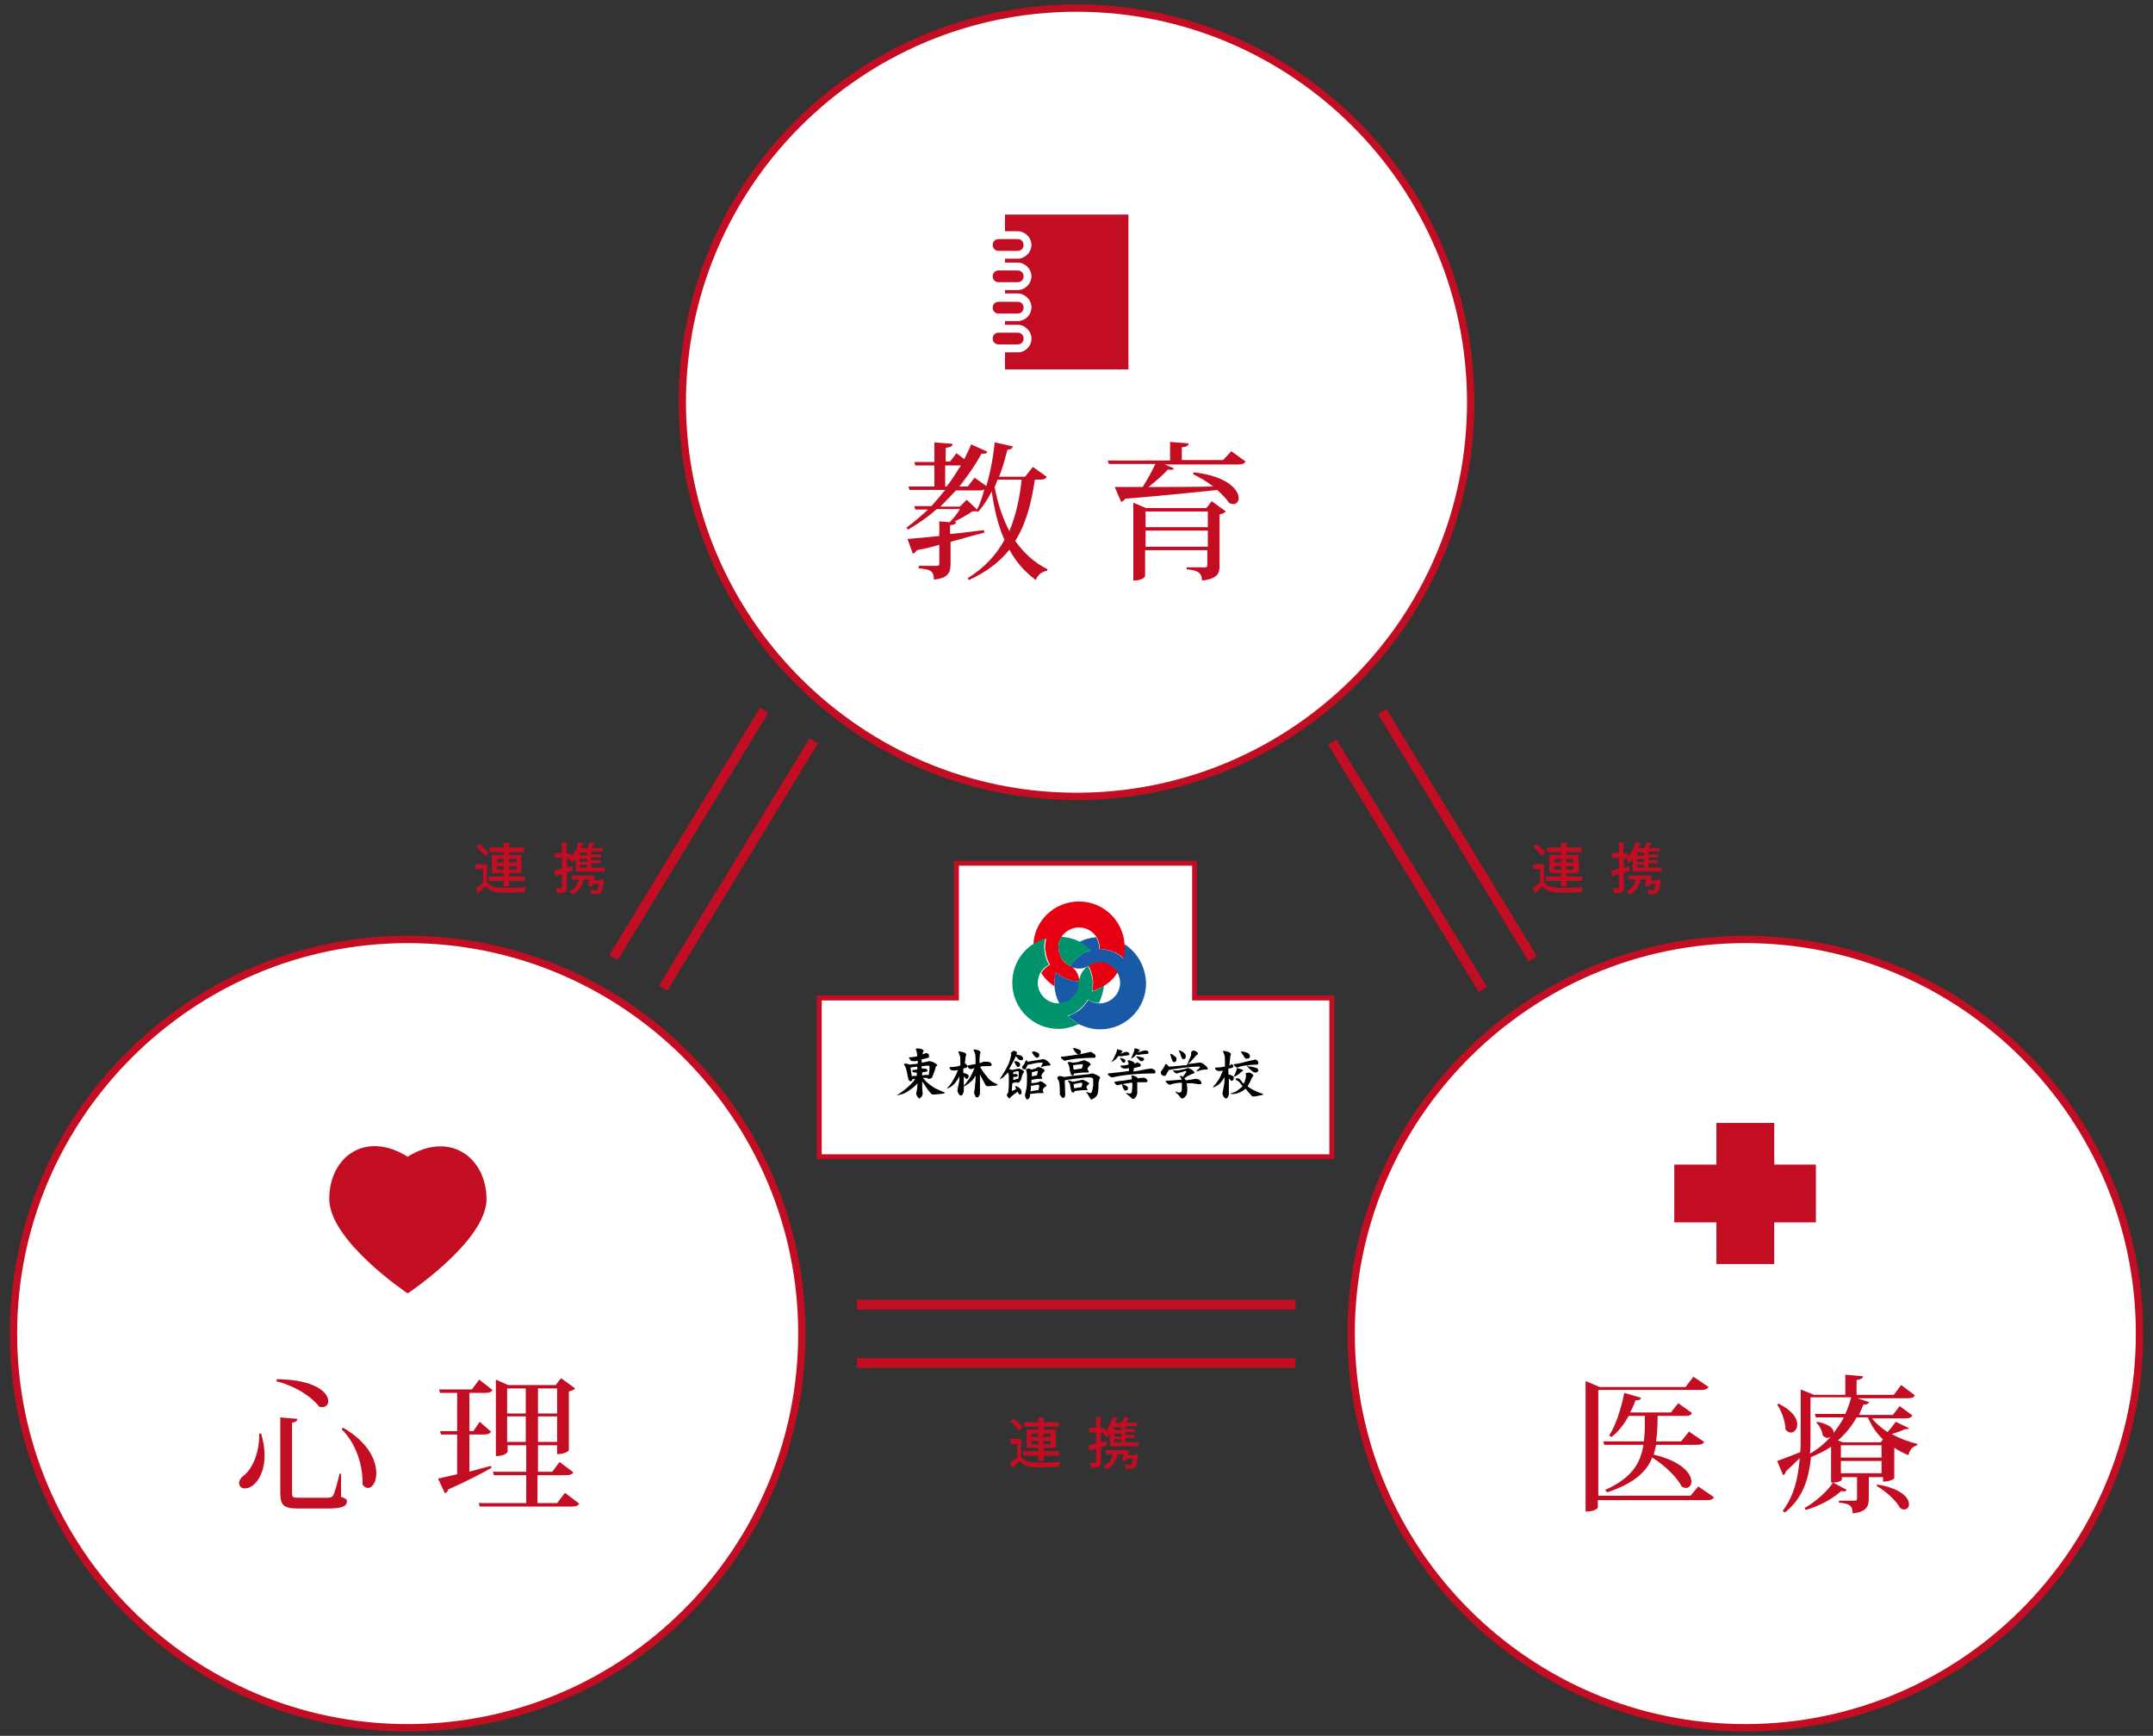
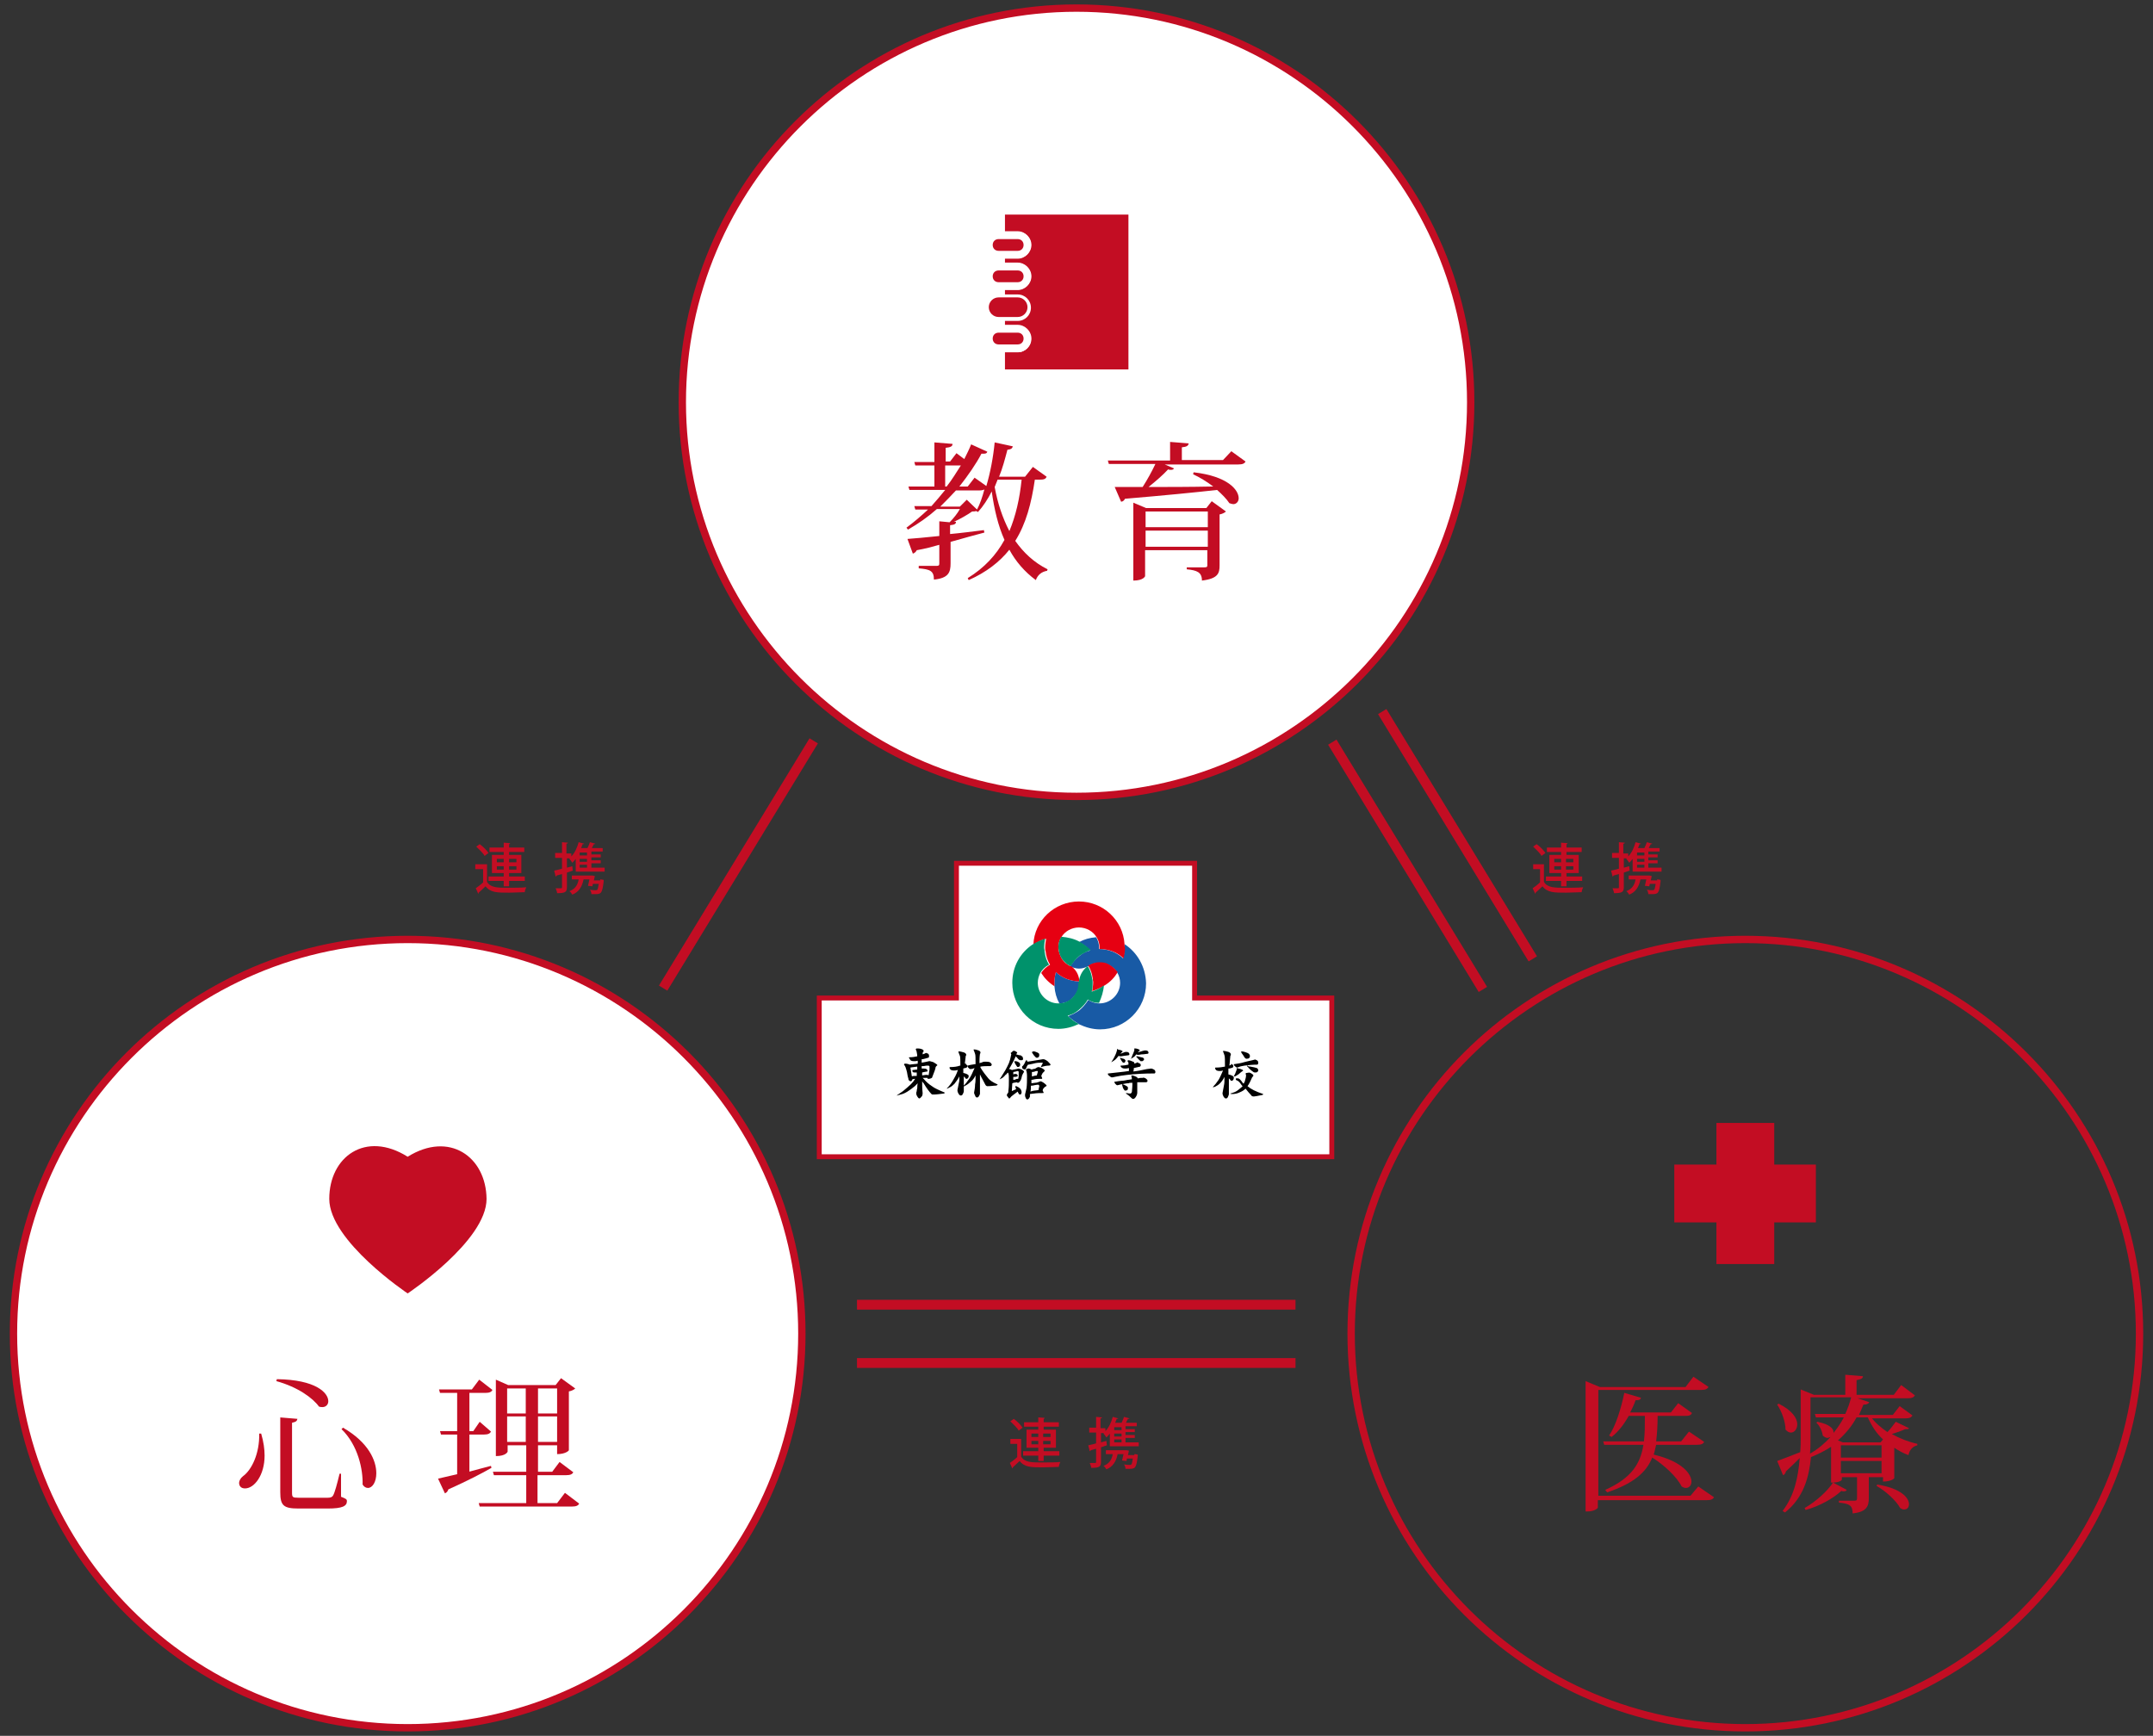
<svg xmlns="http://www.w3.org/2000/svg" version="1.1" id="レイヤー_1" x="0px" y="0px" viewBox="0 0 439.4 354.3" style="enable-background:new 0 0 439.4 354.3;" xml:space="preserve">
  <rect x="0" y="0" width="439.4" height="354.3" fill="#333333" stroke="none" />
  <style type="text/css">
	.st0{fill:#FFFFFF;}
	.st1{fill:#C30D23;}
	.st2{fill:#C40D23;}
	.st3{fill:#185AA5;}
	.st4{fill:#E60012;}
	.st5{fill:#00926B;}
</style>
  <g>
    <polygon class="st0" points="243.8,203.7 243.8,176.2 195.2,176.2 195.2,203.7 167.2,203.7 167.2,236.1 271.8,236.1 271.8,203.7     " />
    <path class="st1" d="M272.3,236.6H166.7v-33.4h28v-27.5h49.6v27.5h28V236.6z M167.7,235.6h103.6v-31.4h-28v-27.5h-47.6v27.5h-28   V235.6z" />
  </g>
  <g>
    <g>
      <path class="st0" d="M163.6,272.2c0,44.4-36,80.5-80.5,80.5c-44.4,0-80.5-36-80.5-80.5c0-44.4,36-80.5,80.5-80.5    C127.6,191.8,163.6,227.8,163.6,272.2z" />
      <path class="st1" d="M83.2,353.4C38.4,353.4,2,317,2,272.2C2,227.5,38.4,191,83.2,191c44.8,0,81.2,36.4,81.2,81.2    C164.4,317,128,353.4,83.2,353.4z M83.2,192.5c-43.9,0-79.7,35.8-79.7,79.7c0,44,35.8,79.7,79.7,79.7c44,0,79.7-35.8,79.7-79.7    C162.9,228.3,127.1,192.5,83.2,192.5z" />
    </g>
    <path class="st1" d="M83.2,236.1c-8.6-5.4-16,0-16,8.6c0,8.6,16,19.3,16,19.3s16.1-10.7,16.1-19.3   C99.2,236.1,91.7,230.8,83.2,236.1z" />
    <g>
      <g>
        <path class="st1" d="M53.3,292.6c0.5,1.7,0.7,3.2,0.7,4.5c0,4-2.1,6.7-4,6.7c-0.9,0-1.2-0.6-1.2-1.1c0-0.5,0.3-1,0.8-1.4     c1.8-1.3,3.4-4.7,3.3-8.7L53.3,292.6z M56.5,281.5c8,0.1,10.5,2.8,10.5,4.5c0,0.7-0.5,1.2-1.2,1.2c-0.2,0-0.4,0-0.7-0.1     c-1.2-1.7-4.3-4-8.7-5.2L56.5,281.5z M57.1,289.3l3.6,0.3c-0.1,0.4-0.2,0.6-1.1,0.8v14.2c0,1,0.1,1.1,1.3,1.1h6     c0.5,0,0.9-0.1,1.1-0.5c0.3-0.5,0.8-2.3,1.3-4.4h0.3l0,4.7c1,0.4,1.2,0.5,1.2,0.9c0,1-0.9,1.5-3.9,1.5h-6c-3,0-3.7-0.6-3.7-3.3     V289.3z M70,291.4c5.2,3,6.8,6.7,6.8,9.3c0,1.8-0.8,3-1.7,3c-0.4,0-0.8-0.2-1.1-0.7c0.1-3-0.9-8-4.3-11.3L70,291.4z" />
        <path class="st1" d="M95.7,300.4c1.4-0.4,3-0.8,4.5-1.2l0.1,0.4c-1.9,1.1-4.8,2.6-8.8,4.4c-0.1,0.4-0.4,0.7-0.7,0.8l-1.4-3     c0.8-0.2,2.2-0.5,3.9-0.9v-8.1H90l-0.2-0.7h3.5v-7.8h-3.5l-0.2-0.7h6.7l1.5-2l2.7,2.1c-0.2,0.4-0.6,0.6-1.4,0.6h-3.3v7.8h0.8     l1.3-1.9l2.3,2c-0.2,0.4-0.6,0.6-1.4,0.6h-3V300.4z M115.3,304.7l2.9,2.2c-0.2,0.4-0.6,0.6-1.5,0.6H97.9l-0.2-0.7h9.7v-5.7h-6.6     l-0.2-0.7h6.8V295h-3.8v1.3c0,0-0.3,0.9-2.4,0.9v-15.6l2.5,1.1h9.7l1.1-1.4l2.9,2.1c-0.2,0.2-0.7,0.5-1.3,0.6v12     c0,0.1-0.7,0.8-2.4,0.8V295h-3.9v5.4h2.9l1.5-2l2.8,2.1c-0.2,0.4-0.6,0.6-1.5,0.6h-5.8v5.7h4L115.3,304.7z M107.3,283.4h-3.8v5.1     h3.8V283.4z M103.5,294.3h3.8v-5.2h-3.8V294.3z M113.7,283.4h-3.9v5.1h3.9V283.4z M109.8,294.3h3.9v-5.2h-3.9V294.3z" />
      </g>
    </g>
  </g>
  <g>
    <path class="st1" d="M99.4,176.4v3.6c0.7,1.2,2.2,1.2,4.2,1.2c1.3,0,2.8,0,3.8-0.1c-0.1,0.2-0.3,0.7-0.3,1c-0.8,0-2.1,0.1-3.2,0.1   c-2.4,0-3.8,0-4.8-1.3c-0.5,0.5-1,0.9-1.4,1.3c0,0.1,0,0.2-0.1,0.2l-0.5-1.1c0.4-0.3,1-0.7,1.5-1.2v-2.7H97v-1H99.4z M97.9,172.3   c0.7,0.5,1.4,1.2,1.8,1.8l-0.8,0.6c-0.3-0.6-1.1-1.3-1.7-1.9L97.9,172.3z M102.8,180.9v-1.1h-3.1v-0.9h3.1v-0.7h-2.4v-3.7h2.4v-0.6   h-2.9v-0.9h2.9v-1l1.3,0.1c0,0.1-0.1,0.2-0.2,0.2v0.7h3.1v0.9h-3.1v0.6h2.5v3.7h-2.5v0.7h3.2v0.9h-3.2v1.1H102.8z M101.4,175.3v0.7   h1.4v-0.7H101.4z M101.4,177.5h1.4v-0.7h-1.4V177.5z M105.4,175.3h-1.5v0.7h1.5V175.3z M105.4,177.5v-0.7h-1.5v0.7H105.4z" />
    <path class="st1" d="M120.8,177.1h2.6v0.8h-5.9v-2.6c-0.2,0.3-0.5,0.6-0.7,0.8c-0.1-0.2-0.4-0.6-0.6-0.8l0.1-0.1h-0.6v1.9l1.1-0.3   l0.1,0.9l-1.2,0.4v3c0,1-0.4,1.2-2,1.2c0-0.3-0.2-0.7-0.3-1c0.3,0,0.5,0,0.7,0h0.4c0.2,0,0.2-0.1,0.2-0.2v-2.7l-1.1,0.3   c0,0.1-0.1,0.2-0.2,0.2l-0.3-1.2c0.4-0.1,1-0.2,1.6-0.4v-2.2h-1.4v-1h1.4v-2.2l1.2,0.1c0,0.1-0.1,0.2-0.3,0.2v2h1v0.6   c0.7-0.7,1.2-1.8,1.5-2.9l1.1,0.3c0,0.1-0.1,0.1-0.3,0.1c-0.1,0.3-0.2,0.5-0.3,0.8h1.3c0.2-0.4,0.4-0.9,0.5-1.2l1.1,0.3   c0,0.1-0.1,0.1-0.3,0.1c-0.1,0.2-0.3,0.5-0.4,0.8h2.2v0.7h-2.3v0.6h1.9v0.6h-1.9v0.6h1.9v0.6h-1.9V177.1z M122.5,179.5l0.2,0   l0.5,0.1c0,0.1,0,0.2,0,0.3c-0.3,2.5-0.5,2.6-1.8,2.6c-0.2,0-0.5,0-0.7,0c0-0.3-0.1-0.6-0.3-0.9c0.5,0.1,1,0.1,1.1,0.1   c0.2,0,0.3,0,0.4-0.1c0.1-0.1,0.2-0.5,0.3-1.2H121l-0.1,0.5l-0.9-0.1c0.1-0.4,0.2-0.9,0.3-1.3h-1.2c-0.3,1.5-1,2.6-2.3,3.1   c-0.1-0.2-0.4-0.6-0.6-0.7c1.1-0.4,1.7-1.2,1.9-2.4h-1.4v-0.8h4l0.2,0l0.5,0.1c0,0.1-0.2,0.8-0.2,0.9H122.5z M119.8,174.6v-0.6   h-1.5v0.6H119.8z M119.8,175.9v-0.6h-1.5v0.6H119.8z M118.3,176.5v0.6h1.5v-0.6H118.3z" />
  </g>
  <g>
    <path class="st1" d="M315.1,176.4v3.6c0.7,1.2,2.2,1.2,4.2,1.2c1.3,0,2.8,0,3.8-0.1c-0.1,0.2-0.3,0.7-0.3,1c-0.8,0-2.1,0.1-3.2,0.1   c-2.4,0-3.8,0-4.8-1.3c-0.5,0.5-1,0.9-1.4,1.3c0,0.1,0,0.2-0.1,0.2l-0.5-1.1c0.4-0.3,1-0.7,1.5-1.2v-2.7h-1.4v-1H315.1z    M313.6,172.3c0.7,0.5,1.4,1.2,1.8,1.8l-0.8,0.6c-0.3-0.6-1.1-1.3-1.7-1.9L313.6,172.3z M318.6,180.9v-1.1h-3.1v-0.9h3.1v-0.7h-2.4   v-3.7h2.4v-0.6h-2.9v-0.9h2.9v-1l1.3,0.1c0,0.1-0.1,0.2-0.2,0.2v0.7h3.1v0.9h-3.1v0.6h2.5v3.7h-2.5v0.7h3.2v0.9h-3.2v1.1H318.6z    M317.2,175.3v0.7h1.4v-0.7H317.2z M317.2,177.5h1.4v-0.7h-1.4V177.5z M321.1,175.3h-1.5v0.7h1.5V175.3z M321.1,177.5v-0.7h-1.5   v0.7H321.1z" />
    <path class="st1" d="M336.5,177.1h2.6v0.8h-5.9v-2.6c-0.2,0.3-0.5,0.6-0.7,0.8c-0.1-0.2-0.4-0.6-0.6-0.8l0.1-0.1h-0.6v1.9l1.1-0.3   l0.1,0.9l-1.2,0.4v3c0,1-0.4,1.2-2,1.2c0-0.3-0.2-0.7-0.3-1c0.3,0,0.5,0,0.7,0h0.4c0.2,0,0.2-0.1,0.2-0.2v-2.7l-1.1,0.3   c0,0.1-0.1,0.2-0.2,0.2l-0.3-1.2c0.4-0.1,1-0.2,1.6-0.4v-2.2h-1.4v-1h1.4v-2.2l1.2,0.1c0,0.1-0.1,0.2-0.3,0.2v2h1v0.6   c0.7-0.7,1.2-1.8,1.5-2.9l1.1,0.3c0,0.1-0.1,0.1-0.3,0.1c-0.1,0.3-0.2,0.5-0.3,0.8h1.3c0.2-0.4,0.4-0.9,0.5-1.2l1.1,0.3   c0,0.1-0.1,0.1-0.3,0.1c-0.1,0.2-0.3,0.5-0.4,0.8h2.2v0.7h-2.3v0.6h1.9v0.6h-1.9v0.6h1.9v0.6h-1.9V177.1z M338.2,179.5l0.2,0   l0.5,0.1c0,0.1,0,0.2,0,0.3c-0.3,2.5-0.5,2.6-1.8,2.6c-0.2,0-0.5,0-0.7,0c0-0.3-0.1-0.6-0.3-0.9c0.5,0.1,1,0.1,1.1,0.1   c0.2,0,0.3,0,0.4-0.1c0.1-0.1,0.2-0.5,0.3-1.2h-1.2l-0.1,0.5l-0.9-0.1c0.1-0.4,0.2-0.9,0.3-1.3h-1.2c-0.3,1.5-1,2.6-2.3,3.1   c-0.1-0.2-0.4-0.6-0.6-0.7c1.1-0.4,1.7-1.2,1.9-2.4h-1.4v-0.8h4l0.2,0l0.5,0.1c0,0.1-0.2,0.8-0.2,0.9H338.2z M335.6,174.6v-0.6   h-1.5v0.6H335.6z M335.6,175.9v-0.6h-1.5v0.6H335.6z M334.1,176.5v0.6h1.5v-0.6H334.1z" />
  </g>
  <g>
    <path class="st1" d="M208.4,293.7v3.6c0.7,1.2,2.2,1.2,4.2,1.2c1.3,0,2.8,0,3.8-0.1c-0.1,0.2-0.3,0.7-0.3,1c-0.8,0-2.1,0.1-3.2,0.1   c-2.4,0-3.8,0-4.8-1.3c-0.5,0.5-1,0.9-1.4,1.3c0,0.1,0,0.2-0.1,0.2l-0.5-1.1c0.4-0.3,1-0.7,1.5-1.2v-2.7h-1.4v-1H208.4z    M206.9,289.6c0.7,0.5,1.4,1.2,1.8,1.8l-0.8,0.6c-0.3-0.6-1.1-1.3-1.7-1.9L206.9,289.6z M211.9,298.2v-1.1h-3.1v-0.9h3.1v-0.7h-2.4   v-3.7h2.4v-0.6H209v-0.9h2.9v-1l1.3,0.1c0,0.1-0.1,0.2-0.2,0.2v0.7h3.1v0.9h-3.1v0.6h2.5v3.7h-2.5v0.7h3.2v0.9h-3.2v1.1H211.9z    M210.5,292.6v0.7h1.4v-0.7H210.5z M210.5,294.8h1.4v-0.7h-1.4V294.8z M214.4,292.6h-1.5v0.7h1.5V292.6z M214.4,294.8v-0.7h-1.5   v0.7H214.4z" />
    <path class="st1" d="M229.8,294.4h2.6v0.8h-5.9v-2.6c-0.2,0.3-0.5,0.6-0.7,0.8c-0.1-0.2-0.4-0.6-0.6-0.8l0.1-0.1h-0.6v1.9l1.1-0.3   l0.1,0.9l-1.2,0.4v3c0,1-0.4,1.2-2,1.2c0-0.3-0.2-0.7-0.3-1c0.3,0,0.5,0,0.7,0h0.4c0.2,0,0.2-0.1,0.2-0.2v-2.7l-1.1,0.3   c0,0.1-0.1,0.2-0.2,0.2l-0.3-1.2c0.4-0.1,1-0.2,1.6-0.4v-2.2h-1.4v-1h1.4v-2.2l1.2,0.1c0,0.1-0.1,0.2-0.3,0.2v2h1v0.6   c0.7-0.7,1.2-1.8,1.5-2.9l1.1,0.3c0,0.1-0.1,0.1-0.3,0.1c-0.1,0.3-0.2,0.5-0.3,0.8h1.3c0.2-0.4,0.4-0.9,0.5-1.2l1.1,0.3   c0,0.1-0.1,0.1-0.3,0.1c-0.1,0.2-0.3,0.5-0.4,0.8h2.2v0.7h-2.3v0.6h1.9v0.6h-1.9v0.6h1.9v0.6h-1.9V294.4z M231.5,296.8l0.2,0   l0.5,0.1c0,0.1,0,0.2,0,0.3c-0.3,2.5-0.5,2.6-1.8,2.6c-0.2,0-0.5,0-0.7,0c0-0.3-0.1-0.6-0.3-0.9c0.5,0.1,1,0.1,1.1,0.1   c0.2,0,0.3,0,0.4-0.1c0.1-0.1,0.2-0.5,0.3-1.2h-1.2l-0.1,0.5l-0.9-0.1c0.1-0.4,0.2-0.9,0.3-1.3h-1.2c-0.3,1.5-1,2.6-2.3,3.1   c-0.1-0.2-0.4-0.6-0.6-0.7c1.1-0.4,1.7-1.2,1.9-2.4h-1.4v-0.8h4l0.2,0l0.5,0.1c0,0.1-0.2,0.8-0.2,0.9H231.5z M228.9,291.9v-0.6   h-1.5v0.6H228.9z M228.9,293.2v-0.6h-1.5v0.6H228.9z M227.4,293.8v0.6h1.5v-0.6H227.4z" />
  </g>
  <g>
    <g>
-       <path class="st0" d="M436.6,272.2c0,44.4-36,80.5-80.5,80.5c-44.4,0-80.5-36-80.5-80.5c0-44.4,36-80.5,80.5-80.5    C400.6,191.8,436.6,227.8,436.6,272.2z" />
      <path class="st1" d="M356.2,353.4c-44.8,0-81.2-36.4-81.2-81.2c0-44.8,36.4-81.2,81.2-81.2s81.2,36.4,81.2,81.2    C437.4,317,401,353.4,356.2,353.4z M356.2,192.5c-43.9,0-79.7,35.8-79.7,79.7c0,44,35.8,79.7,79.7,79.7s79.7-35.8,79.7-79.7    C435.9,228.3,400.1,192.5,356.2,192.5z" />
    </g>
    <g>
      <g>
        <path class="st1" d="M346.6,303.4l3.2,2.2c-0.2,0.4-0.6,0.6-1.5,0.6h-22.2v1.5c0,0.2-0.8,0.8-2.1,0.8h-0.4v-26.6l2.9,1.2H344     l1.6-2.1l3.1,2.1c-0.3,0.4-0.6,0.6-1.5,0.6h-21v21.6h18.8L346.6,303.4z M347.8,294.3c-0.2,0.4-0.6,0.6-1.5,0.6h-8.3     c-0.2,0.7-0.3,1.4-0.5,2c5.9,1.4,7.7,4,7.7,5.5c0,0.8-0.5,1.3-1.1,1.3c-0.3,0-0.6-0.1-0.9-0.3c-1-2-3.6-4.4-6-5.9     c-1.2,3-3.8,5.3-9.2,7.1l-0.4-0.5c5.4-2.4,7.2-5.4,7.8-9.2h-8l-0.2-0.7h8.3c0.2-1.6,0.2-3.3,0.2-5.2h-3.3c-1,1.8-2.2,3.3-3.5,4.3     l-0.5-0.3c1.3-1.9,2.4-5.3,3.1-8.7l3.4,1c-0.1,0.4-0.3,0.5-1.1,0.5c-0.3,0.9-0.7,1.7-1.1,2.5h8.3l1.5-1.9l2.8,2     c-0.2,0.5-0.6,0.6-1.4,0.6h-5.6c0,1.9-0.1,3.6-0.3,5.2h5.1l1.6-2L347.8,294.3z" />
        <path class="st1" d="M381.9,289.3c0.8,1.1,2,2.1,3.3,3c0.7-0.7,1.3-1.6,1.7-2.1l2.7,1.3c-0.1,0.2-0.2,0.2-0.8,0.2     c-0.6,0.3-1.7,0.7-2.7,1c1.6,0.9,3.4,1.6,5.2,2l0,0.3c-0.9,0.2-1.6,0.9-1.8,2c-1.1-0.4-2-0.9-2.9-1.5v6.2c0,0.1-0.7,0.7-2.3,0.7     v-0.9h-2.9v4.3c0,1.7-0.5,2.8-3.3,3.1c0-1.5-0.5-2-2.8-2.2v-0.4h3.2c0.4,0,0.5-0.1,0.5-0.5v-4.3h-3.1v0.5c0,0.2-0.7,0.6-1.8,0.6     h-0.4v-7.3c-1.2,0.8-2.6,1.5-4.1,2.1c-0.4,4.1-1.5,8.3-5.3,11.3l-0.5-0.3c2.4-3.1,3.2-6.9,3.5-10.8c-0.8,0.8-1.7,1.7-2.8,2.7     c-0.1,0.4-0.3,0.7-0.6,0.8l-1.2-2.9c0.8-0.3,2.7-1,4.7-1.8c0.1-1,0.1-2,0.1-3v-9.8l2.7,1.1h6.4v-4.1l3.6,0.3     c0,0.4-0.3,0.6-1.3,0.8v3h7.6l1.5-2l2.8,2.1c-0.2,0.4-0.6,0.6-1.5,0.6h-10.2l2.4,0.8c-0.2,0.3-0.4,0.5-1.2,0.5     c-0.3,0.7-0.6,1.4-0.9,2.1h6.9l1.4-1.8l2.6,1.9c-0.2,0.4-0.6,0.6-1.4,0.6H381.9z M363,286.5c2.8,1.4,3.8,3,3.8,4.2     c0,1-0.6,1.7-1.3,1.7c-0.4,0-0.7-0.2-1.1-0.6c0-1.6-0.8-3.8-1.7-5.1L363,286.5z M368.3,307.8c2.3-1.3,4.7-3.5,5.8-5.2l2.8,1.5     c-0.1,0.2-0.3,0.3-0.6,0.3c-0.1,0-0.3,0-0.5-0.1c-1.6,1.5-4.4,3.1-7.3,3.9L368.3,307.8z M369.5,285.3v8c0,1.1,0,2.2-0.1,3.4     c1.6-0.9,3-2.1,4.2-3.4c-0.1,0-0.5,0.2-0.6,0.2c-0.3,0-0.7-0.2-1-0.5c-0.1-0.8-0.6-2-1.3-2.6l0.2-0.2c2.5,0.5,3.3,1.4,3.3,2.1     c0,0.1,0,0.2-0.1,0.3h0c0.8-1,1.6-2.1,2.2-3.3h-5.7l-0.2-0.7h6.2c0.5-1.1,0.9-2.2,1.2-3.4H369.5z M384.3,293.8     c-1.3-1.2-2.3-2.7-3.1-4.5h-2.3c-0.9,1.7-2.2,3.3-3.8,4.7l1,0.4h7.7L384.3,293.8z M375.7,295v2.5h8.3V295H375.7z M384,300.7v-2.5     h-8.3v2.5H384z M383.1,303c5,0.8,6.5,2.8,6.5,4c0,0.7-0.4,1.1-1,1.1c-0.3,0-0.5-0.1-0.8-0.3c-0.8-1.5-3-3.5-4.8-4.5L383.1,303z" />
      </g>
    </g>
    <polygon class="st1" points="370.6,237.7 362.1,237.7 362.1,229.2 350.3,229.2 350.3,237.7 341.7,237.7 341.7,249.5 350.3,249.5    350.3,258 362.1,258 362.1,249.5 370.6,249.5  " />
  </g>
  <g>
    <rect x="174.9" y="277.2" class="st1" width="89.5" height="2" />
    <rect x="174.9" y="265.3" class="st1" width="89.5" height="2" />
  </g>
  <g>
-     <rect x="111.1" y="169.3" transform="matrix(0.52 -0.854 0.854 0.52 -78.004 201.772)" class="st1" width="59.1" height="2" />
    <rect x="121.2" y="175.5" transform="matrix(0.52 -0.854 0.854 0.52 -78.418 213.407)" class="st1" width="59.1" height="2" />
  </g>
  <g>
    <rect x="296.5" y="140.8" transform="matrix(0.854 -0.52 0.52 0.854 -45.187 179.696)" class="st1" width="2" height="59.1" />
    <rect x="286.3" y="147" transform="matrix(0.854 -0.52 0.52 0.854 -49.889 175.339)" class="st1" width="2" height="59.1" />
  </g>
  <g>
    <g>
      <path class="st0" d="M300.1,82.1c0,44.4-36,80.5-80.5,80.5s-80.5-36-80.5-80.5c0-44.4,36-80.5,80.5-80.5S300.1,37.7,300.1,82.1z" />
      <path class="st1" d="M219.7,163.3c-44.8,0-81.2-36.4-81.2-81.2c0-44.8,36.4-81.2,81.2-81.2c44.8,0,81.2,36.4,81.2,81.2    C300.9,126.9,264.5,163.3,219.7,163.3z M219.7,2.4c-43.9,0-79.7,35.8-79.7,79.7c0,43.9,35.8,79.7,79.7,79.7    c44,0,79.7-35.8,79.7-79.7C299.4,38.1,263.6,2.4,219.7,2.4z" />
    </g>
    <g>
      <g>
        <path class="st1" d="M213.6,97.3c-0.2,0.5-0.6,0.6-1.4,0.6h-1c-0.7,4.8-1.8,9-4,12.5c1.7,2.4,3.8,4.4,6.6,5.8l-0.1,0.3     c-1.1,0.2-1.9,0.8-2.3,1.9c-2.3-1.7-4.1-3.8-5.4-6.2c-2,2.5-4.7,4.6-8.3,6.2l-0.2-0.4c3.4-2.1,5.8-4.7,7.5-7.8     c-1.3-2.9-2.1-6.3-2.6-9.9c-0.8,1.6-1.8,3.1-2.8,4.2l-0.4-0.2c-0.2,0.1-0.5,0.1-0.8,0.1c-1,0.7-2.4,1.5-3.7,2.1l0.4,0     c0,0.4-0.2,0.6-1.2,0.7v1.8c2.2-0.2,4.5-0.5,6.9-0.8l0.1,0.5c-1.9,0.5-4.1,1.1-6.9,1.9v4.4c0,1.8-0.4,3-3.4,3.3     c0-1.8-0.8-2.1-3.1-2.3v-0.5h3.6c0.5,0,0.6-0.1,0.6-0.5v-3.8c-1.4,0.4-2.9,0.8-4.6,1.1c-0.2,0.4-0.5,0.6-0.8,0.7l-1.1-3     c1.4-0.1,3.7-0.3,6.5-0.6v-3l2.1,0.2c0.8-0.8,1.6-1.8,2.1-2.7h-4.7c-1.8,1.6-3.8,3-5.9,4.2l-0.3-0.4c1.5-1.1,3-2.4,4.4-3.7h-2.6     l-0.2-0.7h3.5c1-1.1,1.9-2.2,2.8-3.3h-7.3l-0.2-0.7h5.3V95h-3.9l-0.2-0.7h4.1v-4l3.7,0.3c0,0.5-0.4,0.7-1.4,0.8v2.8h0.9l1.3-1.7     l1.6,1.2c0.5-1,1-2,1.4-3l3.3,1.5c-0.1,0.3-0.3,0.4-0.7,0.4c-0.1,0-0.3,0-0.5,0c-1.1,2.1-2.7,4.4-4.5,6.7h1.7l1.4-1.8l2.4,1.7     c0.8-2.7,1.4-5.8,1.7-8.9l3.7,0.8c-0.1,0.4-0.3,0.6-1.1,0.7c-0.5,1.9-1,3.8-1.7,5.5h5.3l1.6-2L213.6,97.3z M197.3,102l2.1,2     c0.6-1.1,1.1-2.6,1.5-4.1c-0.2,0.1-0.5,0.2-1,0.2h-4.8c-1,1.1-2.1,2.2-3.2,3.3h4L197.3,102z M192.9,99.3h0.3     c1.1-1.4,2-2.9,2.9-4.3h-3.2V99.3z M203.6,97.9c-0.2,0.5-0.4,1-0.6,1.5c0.6,3.3,1.6,6.3,3,9c1.3-3.1,2.1-6.6,2.5-10.5H203.6z" />
        <path class="st1" d="M251.3,92.1l2.9,2.1c-0.2,0.4-0.6,0.6-1.5,0.6h-15l1.9,0.8c-0.1,0.2-0.3,0.3-0.6,0.3c-0.2,0-0.4,0-0.6-0.1     c-1,1.1-2.5,2.4-4,3.6c3.7,0,8.3,0,13.2-0.1c-1.3-1-2.8-1.9-4.1-2.5l0.1-0.4c7,0.8,9.2,3.6,9.2,5.3c0,0.7-0.5,1.2-1.1,1.2     c-0.2,0-0.5-0.1-0.8-0.2c-0.6-0.9-1.5-1.8-2.5-2.7c-4.5,0.5-10.5,1.1-18.8,1.8c-0.2,0.4-0.5,0.6-0.8,0.6l-1.3-3     c1.4,0,3.4,0,5.7,0c0.9-1.4,1.9-3.2,2.6-4.7h-9.5l-0.2-0.7h12.7v-3.8l3.8,0.3c-0.1,0.5-0.4,0.7-1.4,0.8v2.6h8.4L251.3,92.1z      M246.2,103.7l1.1-1.4l2.9,2.1c-0.2,0.2-0.7,0.5-1.3,0.6v10.4c0,1.6-0.3,2.7-3.6,3.1c0-1.7-1-2.1-3.1-2.3v-0.4h3.6     c0.5,0,0.6-0.1,0.6-0.4v-3.1h-12.7v5.3c0,0-0.3,0.9-2.4,0.9v-15.9l2.6,1.1H246.2z M246.5,104.4h-12.7v3.2h12.7V104.4z      M233.8,111.6h12.7v-3.3h-12.7V111.6z" />
      </g>
    </g>
    <g>
      <path class="st1" d="M205.1,43.8v3.5h2.6c1.5,0,2.7,1.2,2.7,2.7c0,1.5-1.2,2.7-2.7,2.7h-2.6v1h2.6c1.5,0,2.7,1.2,2.7,2.7    c0,1.5-1.2,2.7-2.7,2.7h-2.6v1h2.6c1.5,0,2.7,1.2,2.7,2.7c0,1.5-1.2,2.7-2.7,2.7h-2.6v1h2.6c1.5,0,2.7,1.2,2.7,2.7    c0,1.5-1.2,2.7-2.7,2.7h-2.6v3.5h25.2V43.8H205.1z" />
      <g>
        <path class="st2" d="M203.8,52c-1.1,0-2-0.9-2-2c0-1.1,0.9-2,2-2h3.9c1.1,0,2,0.9,2,2c0,1.1-0.9,2-2,2H203.8z" />
        <path class="st0" d="M207.7,52.8h-3.9c-1.5,0-2.8-1.3-2.8-2.8c0-1.5,1.3-2.8,2.8-2.8h3.9c1.5,0,2.8,1.3,2.8,2.8     C210.5,51.5,209.2,52.8,207.7,52.8z M203.8,48.8c-0.7,0-1.2,0.5-1.2,1.2c0,0.7,0.5,1.2,1.2,1.2h3.9c0.7,0,1.2-0.5,1.2-1.2     c0-0.7-0.5-1.2-1.2-1.2H203.8z" />
      </g>
      <g>
        <path class="st2" d="M203.8,58.4c-1.1,0-2-0.9-2-2c0-1.1,0.9-2,2-2h3.9c1.1,0,2,0.9,2,2c0,1.1-0.9,2-2,2H203.8z" />
        <path class="st0" d="M207.7,59.2h-3.9c-1.5,0-2.8-1.3-2.8-2.8s1.3-2.8,2.8-2.8h3.9c1.5,0,2.8,1.3,2.8,2.8S209.2,59.2,207.7,59.2z      M203.8,55.2c-0.7,0-1.2,0.5-1.2,1.2s0.5,1.2,1.2,1.2h3.9c0.7,0,1.2-0.5,1.2-1.2s-0.5-1.2-1.2-1.2H203.8z" />
      </g>
      <g>
        <path class="st2" d="M203.8,64.7c-1.1,0-2-0.9-2-2c0-1.1,0.9-2,2-2h3.9c1.1,0,2,0.9,2,2c0,1.1-0.9,2-2,2H203.8z" />
-         <path class="st0" d="M207.7,65.5h-3.9c-1.5,0-2.8-1.3-2.8-2.8c0-1.5,1.3-2.8,2.8-2.8h3.9c1.5,0,2.8,1.3,2.8,2.8     C210.5,64.3,209.2,65.5,207.7,65.5z M203.8,61.6c-0.7,0-1.2,0.5-1.2,1.2c0,0.7,0.5,1.2,1.2,1.2h3.9c0.7,0,1.2-0.5,1.2-1.2     c0-0.7-0.5-1.2-1.2-1.2H203.8z" />
      </g>
      <g>
        <path class="st2" d="M203.8,71.1c-1.1,0-2-0.9-2-2c0-1.1,0.9-2,2-2h3.9c1.1,0,2,0.9,2,2c0,1.1-0.9,2-2,2H203.8z" />
        <path class="st0" d="M207.7,71.9h-3.9c-1.5,0-2.8-1.3-2.8-2.8c0-1.5,1.3-2.8,2.8-2.8h3.9c1.5,0,2.8,1.3,2.8,2.8     C210.5,70.7,209.2,71.9,207.7,71.9z M203.8,67.9c-0.7,0-1.2,0.5-1.2,1.2c0,0.7,0.5,1.2,1.2,1.2h3.9c0.7,0,1.2-0.5,1.2-1.2     c0-0.7-0.5-1.2-1.2-1.2H203.8z" />
      </g>
    </g>
  </g>
  <g>
    <g>
      <path class="st3" d="M229.5,192.7c0,0.2,0,0.4,0,0.7c0,0.8-0.1,1.5-0.3,2.2c-0.6-0.6-1.4-1.1-2.2-1.4c-0.8-0.3-1.7-0.5-2.6-0.5    c0,0-0.1,0-0.1,0c0-0.1,0-0.2,0-0.3c0-0.8-0.2-1.5-0.6-2.1c-1.3,0.1-2.4,0.4-3.5,1c0.9,0.4,1.6,1,2.3,1.7    c-0.9,0.2-1.6,0.6-2.3,1.2c-0.7,0.6-1.4,1.3-1.8,2.1c0,0,0,0,0,0c0,0,0.1,0,0.1,0c0.5,0.2,1.1,0.4,1.7,0.4c0.7,0,1.3-0.2,1.9-0.5    c0,0,0,0,0,0c0.7-0.5,1.5-0.7,2.3-0.7c0,0,0,0,0,0c0.6,0,1.2,0.1,1.8,0.4c0.8,0.4,1.4,0.9,1.8,1.6c0.4,0.6,0.6,1.4,0.6,2.1    c0,2.3-1.9,4.2-4.2,4.2c0,0,0,0,0,0c-0.9,0-1.7-0.3-2.3-0.7c-0.5,0.8-1.1,1.5-1.8,2.1c-0.7,0.5-1.5,0.9-2.3,1.2    c0.7,0.7,1.5,1.2,2.3,1.7c1.3,0.6,2.7,1,4.2,1c5.2,0,9.4-4.2,9.4-9.4C233.8,197.3,232.1,194.4,229.5,192.7z" />
      <path class="st3" d="M219.7,202.7c0.4-0.6,0.6-1.4,0.6-2.1c0-0.1,0-0.2,0-0.3c0,0,0,0,0,0c-0.9,0-1.8-0.2-2.6-0.5    c-0.8-0.3-1.6-0.8-2.2-1.4c-0.2,0.7-0.3,1.4-0.3,2.2c0,0.2,0,0.5,0,0.7c0.1,1.3,0.4,2.4,1,3.5c0.9,0,1.7-0.3,2.3-0.7    C218.9,203.7,219.3,203.3,219.7,202.7z" />
    </g>
    <g>
      <path class="st4" d="M229.5,192.7c-0.3-4.9-4.4-8.7-9.3-8.7c-5,0-9.1,3.9-9.3,8.8c0.8-0.5,1.7-1,2.6-1.2c-0.1,0.6-0.2,1.2-0.2,1.8    c0,0.3,0,0.6,0.1,0.8c0.1,1,0.4,1.9,0.9,2.7c-0.7,0.4-1.4,1-1.8,1.7c0.7,1.1,1.6,2,2.7,2.7c0-0.2,0-0.4,0-0.7    c0-0.8,0.1-1.5,0.3-2.2c0.6,0.6,1.4,1.1,2.2,1.4c0.8,0.3,1.7,0.5,2.6,0.5c0,0,0,0,0,0c-0.1-1.3-0.7-2.4-1.7-3.1c0,0-0.1,0-0.1,0    c-0.2-0.1-0.5-0.2-0.7-0.4c-0.5-0.3-0.9-0.8-1.2-1.3c-0.3-0.6-0.5-1.2-0.6-1.9c0-0.1,0-0.2,0-0.2c0-0.8,0.2-1.5,0.6-2.1    c0.7-1.2,2.1-2,3.6-2c1.5,0,2.9,0.8,3.6,2c0.4,0.6,0.6,1.3,0.6,2.1c0,0.1,0,0.2,0,0.3c0,0,0.1,0,0.1,0c0.9,0,1.8,0.2,2.6,0.5    c0.8,0.3,1.6,0.8,2.2,1.4c0.2-0.7,0.3-1.4,0.3-2.2C229.5,193.2,229.5,192.9,229.5,192.7z" />
      <path class="st4" d="M226.2,196.8c-0.5-0.3-1.1-0.4-1.8-0.4c0,0,0,0,0,0c-0.9,0-1.7,0.3-2.3,0.7c0.5,0.8,0.8,1.7,0.9,2.6    c0,0.3,0.1,0.5,0.1,0.8c0,0.6-0.1,1.2-0.2,1.8c0.9-0.3,1.8-0.7,2.6-1.2c1.1-0.7,2-1.6,2.6-2.7C227.6,197.8,227,197.2,226.2,196.8z    " />
    </g>
    <g>
      <path class="st5" d="M216.6,195.5c0.3,0.5,0.7,0.9,1.2,1.3c0.2,0.1,0.4,0.3,0.7,0.4c0,0,0,0,0,0c0.5-0.8,1.1-1.5,1.8-2.1    c0.7-0.5,1.5-0.9,2.3-1.2c-0.7-0.7-1.5-1.2-2.3-1.7c-1.1-0.6-2.4-0.9-3.7-1c-0.4,0.6-0.6,1.4-0.6,2.1c0,0.1,0,0.2,0,0.2    C216.1,194.3,216.3,195,216.6,195.5z" />
      <path class="st5" d="M222.8,202.4c0.2-0.6,0.2-1.2,0.2-1.8c0-0.3,0-0.6-0.1-0.8c-0.1-0.9-0.4-1.8-0.9-2.6c-1,0.7-1.7,1.9-1.8,3.2    c0,0,0,0-0.1,0c0,0.1,0,0.2,0,0.3c0,0.8-0.2,1.5-0.6,2.1c-0.3,0.5-0.7,1-1.2,1.3c-0.7,0.5-1.5,0.7-2.3,0.7c0,0,0,0,0,0    c-2.3,0-4.2-1.9-4.2-4.2c0-0.7,0.2-1.4,0.5-2c0.4-0.7,1-1.3,1.8-1.7c-0.5-0.8-0.8-1.7-0.9-2.7c0-0.3-0.1-0.5-0.1-0.8    c0-0.6,0.1-1.2,0.2-1.8c-0.9,0.3-1.8,0.7-2.6,1.2c-2.5,1.7-4.1,4.5-4.1,7.8c0,5.2,4.2,9.4,9.4,9.4c1.5,0,2.9-0.4,4.2-1    c-0.9-0.4-1.6-1-2.3-1.7c0.9-0.2,1.6-0.6,2.3-1.2c0.7-0.6,1.4-1.3,1.8-2.1c0.7,0.5,1.5,0.7,2.3,0.7c0.5-1.1,0.9-2.3,1-3.6    C224.6,201.7,223.7,202.1,222.8,202.4z" />
    </g>
  </g>
  <g>
    <path d="M189.3,215c0.2,0.1,0.3,0.3,0.3,0.4s0,0.2,0,0.3c0,0.1-0.1,0.2-0.2,0.2c-0.4,0.1-0.9,0.3-1.3,0.3c0,0.2,0,0.5,0,0.7   c0.6-0.1,1.1-0.2,1.5-0.3c0.1,0,0.1,0,0.2,0c0.1,0,0.3,0.1,0.7,0.2c0.5,0.3,0.8,0.5,0.8,0.6c0,0,0,0.1-0.1,0.1   c-0.2,0.2-0.3,0.3-0.3,0.6c-0.2,0.7-0.5,1.3-0.7,1.9c-0.2,0.1-0.4,0.2-0.7,0.2c-0.1,0-0.2,0-0.2-0.1c0,0,0-0.1,0-0.1   c-0.3,0-0.7,0-1,0c0.1,0.1,0.2,0.2,0.3,0.3c0.5,0.6,1,1,1.6,1.4c0.5,0.4,1.4,0.8,2.6,1.3v0.1c0,0-0.1,0.1-0.2,0.1   c-0.8,0.1-1.5,0.2-2.1,0.2c-0.2,0-0.3,0-0.4-0.1c-0.4-0.4-1-1.2-1.6-2.2c-0.1-0.1-0.2-0.2-0.3-0.4c0,0.7,0,1.5,0.1,2.4   c0,0.4-0.1,0.7-0.3,0.8c-0.1,0.2-0.3,0.3-0.4,0.3s-0.3-0.2-0.5-0.6c-0.1-0.2-0.1-0.3-0.1-0.4c0-0.2,0-0.3,0.1-0.5   c0-0.1,0-0.3,0.1-0.6c0-0.2,0-0.6,0.1-1c-0.2,0.2-0.4,0.4-0.6,0.6c-0.5,0.4-1,0.8-1.5,1.1c-0.5,0.3-0.9,0.5-1.4,0.6   c-0.4,0.1-0.7,0.2-0.7,0.2h-0.1c0.6-0.4,1-0.7,1.3-0.9c0.6-0.5,1.2-1,1.6-1.4c0.4-0.4,0.7-0.8,0.8-1c0,0,0.1-0.1,0.1-0.1   c-0.3,0-0.5,0.1-0.6,0.1c0,0.2-0.2,0.4-0.3,0.4c-0.2,0-0.3-0.1-0.4-0.2c-0.1-0.1-0.1-0.2-0.1-0.3c-0.1-0.3-0.2-0.7-0.3-1.4   c-0.1-0.4-0.2-0.7-0.3-1c-0.1-0.2-0.2-0.4-0.3-0.5c0-0.1,0.1-0.2,0.2-0.2c0.2,0,0.4,0,0.7,0.1c0.1,0,0.2,0.1,0.2,0.1   c0.6-0.1,1.2-0.1,1.7-0.2c0-0.2,0-0.4,0-0.6c-0.3,0.1-0.5,0.1-0.7,0.1c-0.5,0-0.8-0.1-0.9-0.4c-0.1-0.2-0.2-0.3-0.2-0.3   c0-0.1,0-0.1,0.1-0.1c0.6,0,1.2-0.1,1.6-0.2c0-0.5-0.1-0.7-0.1-0.8c0-0.2-0.1-0.3-0.1-0.4c0,0-0.1-0.1-0.1-0.2   c0-0.1,0.1-0.2,0.2-0.2c0.3,0,0.6,0,0.9,0.1c0.3,0.1,0.5,0.2,0.5,0.4c0,0.1,0,0.2-0.1,0.2c-0.1,0.1-0.1,0.3-0.1,0.5   c0.2-0.1,0.4-0.1,0.5-0.2c0.1,0,0.1-0.1,0.2-0.1C189,214.9,189.1,215,189.3,215z M187.1,219.6c0-0.2,0-0.4,0-0.7   c-0.2,0-0.4,0-0.4,0c-0.2,0-0.3,0-0.4-0.1c-0.1-0.1-0.1-0.2-0.1-0.3c0-0.1,0-0.1,0.1-0.1c0.3,0,0.6-0.1,0.9-0.1v-0.6   c-0.5,0.1-1,0.1-1.4,0.2l0.3,1.8C186.3,219.6,186.7,219.6,187.1,219.6z M188.1,218.1c0.1,0,0.1,0,0.2,0c0.1,0,0.2,0,0.3,0   c0.5,0,0.7,0.2,0.7,0.5c0,0.1,0,0.1-0.1,0.1c-0.4,0.1-0.7,0.1-1,0.2c0,0.2,0,0.4,0,0.6c0.2,0,0.5-0.1,0.7-0.1c0.1,0,0.2,0,0.3,0   c0.1,0,0.2,0,0.3,0.1c0.1-0.3,0.1-0.7,0.2-1.2c0-0.2,0-0.4,0-0.6c0-0.1-0.1-0.2-0.3-0.2c-0.2,0-0.5,0-0.9,0.1c-0.1,0-0.2,0-0.4,0   V218.1z" />
    <path d="M197.1,217.2c0.2,0.1,0.3,0.3,0.3,0.3s0,0.2,0,0.2c0,0.1-0.1,0.1-0.1,0.2c-0.2,0.1-0.5,0.1-0.7,0.2c0,0.3,0,0.5,0,0.8v0.1   c0.1,0,0.3,0.1,0.4,0.1c0.3,0.1,0.5,0.2,0.6,0.3c0.1,0.1,0.1,0.2,0.1,0.2c0,0.1,0,0.2-0.1,0.4c-0.1,0.1-0.2,0.2-0.3,0.2   c-0.2,0-0.3-0.1-0.3-0.2c-0.1-0.1-0.2-0.2-0.3-0.3v3c0,0.2-0.1,0.4-0.2,0.6c-0.1,0.2-0.2,0.3-0.4,0.3c-0.2,0-0.3-0.1-0.5-0.4   c-0.1-0.2-0.2-0.4-0.2-0.7c0.1-0.5,0.2-1,0.3-1.5c0.1-0.3,0.1-0.8,0.1-1.3c-0.3,0.6-0.7,1.1-1,1.5c-0.3,0.3-0.6,0.6-1.1,0.8   c-0.2,0.1-0.3,0.2-0.5,0.2h0c0.5-0.5,0.9-1,1.3-1.7c0.3-0.5,0.7-1.2,1-2.1c-0.4,0.1-0.7,0.1-0.8,0.1c-0.4,0-0.7-0.1-0.8-0.3   c-0.1-0.1-0.1-0.2-0.1-0.3s0-0.1,0.1-0.1c0.8,0,1.5-0.1,2-0.3c0,0,0,0,0.1,0c0-1.1,0-1.8-0.1-2c-0.1-0.2-0.2-0.5-0.3-0.8   c0-0.1,0-0.1,0.1-0.1c0.3,0,0.6,0.1,1,0.2c0.3,0.1,0.5,0.3,0.5,0.5c0,0.1,0,0.1-0.1,0.2c-0.1,0.6-0.1,1.1-0.2,1.6   c0.1,0,0.1-0.1,0.2-0.1S197,217.2,197.1,217.2z M202,216.8c0.3,0.2,0.4,0.4,0.4,0.5c0,0.1,0,0.1-0.1,0.2c-0.1,0.1-0.1,0.1-0.2,0.1   c-0.8,0-1.4,0-2,0.1c0,0.1,0,0.1,0,0.2c0.6,1,1.2,1.7,1.6,2.2c0.3,0.4,0.9,0.8,1.8,1.2c0.1,0,0.1,0.1,0.1,0.1s-0.1,0.1-0.1,0.1   c-0.2,0.1-0.4,0.1-0.6,0.1c-0.2,0-0.7,0.1-1.4,0.1c-0.1,0-0.3-0.1-0.4-0.3c-0.4-0.7-0.6-1.2-0.8-1.5c-0.1-0.2-0.2-0.4-0.3-0.6   l0,3.9c0,0.2-0.1,0.3-0.2,0.5c-0.1,0.2-0.2,0.3-0.4,0.3c-0.2,0-0.3-0.1-0.4-0.4c-0.1-0.2-0.2-0.4-0.2-0.6c0.1-0.5,0.2-1.1,0.2-1.7   c0.1-0.4,0.1-1,0.1-1.8c-0.3,0.6-0.6,1-1,1.3c-0.3,0.3-0.7,0.6-1.1,0.8c-0.2,0.1-0.3,0.2-0.5,0.2h0c0.5-0.5,0.9-1,1.3-1.6   c0.4-0.6,0.7-1.3,1.1-2.2c-0.3,0.1-0.5,0.2-0.8,0.2c0,0-0.1,0-0.1,0c-0.1,0-0.2-0.1-0.4-0.3c-0.1-0.2-0.2-0.3-0.2-0.4   c0,0,0,0,0.1,0c0.4-0.1,0.7-0.2,0.9-0.2c0.2,0,0.4-0.1,0.7-0.1c0-1.2,0-1.9-0.1-2.1c-0.1-0.3-0.2-0.6-0.3-0.8c0-0.1,0-0.1,0.1-0.1   c0.3,0,0.6,0.1,0.9,0.2c0.3,0.1,0.4,0.3,0.4,0.4c0,0.1,0,0.2-0.1,0.3c-0.1,0.7-0.1,1.3-0.1,1.9c0.2-0.1,0.5-0.1,0.6-0.2   c0.2-0.1,0.4-0.1,0.6-0.1S201.7,216.7,202,216.8z" />
    <path d="M207.3,214.6c0.2,0.1,0.3,0.2,0.3,0.3c0,0,0,0.1-0.1,0.1c0,0.1-0.1,0.1-0.1,0.2c0.3,0.1,0.6,0.2,0.9,0.2   c0.1,0.1,0.3,0.2,0.4,0.3c0,0.1,0.1,0.3,0.1,0.4c0,0.2-0.1,0.3-0.3,0.3c-0.3,0-0.4,0-0.5-0.1c-0.2-0.1-0.3-0.3-0.4-0.4   c-0.1-0.1-0.2-0.2-0.3-0.3c-0.3,0.7-0.6,1.3-0.9,1.8c-0.2,0.3-0.3,0.6-0.5,0.8c0.2,0,0.5,0.1,0.6,0.2c0.4-0.1,0.9-0.2,1.4-0.3   c0.1,0,0.3,0.1,0.6,0.2c0.4,0.2,0.5,0.4,0.5,0.5c0,0,0,0.1-0.1,0.1c-0.1,0.2-0.2,0.4-0.3,0.6c-0.1,0.3-0.1,0.6-0.3,1   c-0.1,0.1-0.2,0.3-0.3,0.4c-0.1,0.1-0.2,0.1-0.3,0.1c-0.1,0-0.1,0-0.1-0.1c0,0,0,0,0,0c-0.2,0-0.5,0.1-0.7,0.1   c-0.1,0-0.2,0.1-0.3,0.1l-0.1,1.6c0.3-0.1,0.6-0.3,0.9-0.4c-0.1-0.1-0.1-0.3-0.2-0.5c0-0.1,0-0.1,0-0.1c0,0,0,0,0.1,0   c0.1,0,0.2,0,0.3,0.1c0.3,0.1,0.5,0.3,0.7,0.5c0.1,0.2,0.2,0.4,0.2,0.7c0,0.1-0.1,0.2-0.1,0.3c-0.1,0.1-0.2,0.1-0.3,0.1   c-0.1,0-0.1-0.1-0.2-0.2c-0.1-0.1-0.1-0.2-0.2-0.4c-0.8,0.6-1.2,0.9-1.3,1c-0.2,0.2-0.3,0.4-0.4,0.4c-0.1,0-0.2-0.1-0.3-0.3   c-0.1-0.1-0.2-0.2-0.2-0.3c0-0.1,0-0.2,0-0.2c0-0.1,0.1-0.1,0.2-0.3c0.1-0.1,0.1-0.3,0.1-0.5c0.1-0.7,0.1-1.4,0.1-2.1   c0-0.7,0-1.2-0.1-1.4c0-0.1-0.1-0.1-0.1-0.2c-0.2,0.2-0.3,0.4-0.5,0.5c-0.3,0.4-0.7,0.7-1,0.8c-0.1,0.1-0.2,0.1-0.2,0.1v0   c0.5-0.7,0.8-1.3,1.2-1.9c0.2-0.4,0.5-0.9,0.7-1.4c0.2-0.5,0.3-0.9,0.4-1.4c0-0.2,0.1-0.3,0.1-0.4c-0.1-0.1-0.1-0.2-0.1-0.3   c0-0.1,0.1-0.1,0.2-0.1C206.7,214.4,207,214.4,207.3,214.6z M206.8,219.3c0.1,0,0.2-0.1,0.3-0.1c0,0,0.1,0,0.1,0   c0.3,0,0.5,0.1,0.5,0.4c0,0,0,0.1-0.1,0.1c-0.2,0.1-0.4,0.1-0.6,0.1c-0.1,0-0.2,0-0.2,0l0,0.6c0,0,0.1,0,0.1,0   c0.2,0,0.4-0.1,0.6-0.2c0,0,0.1,0,0.1,0c0.1,0,0.1,0,0.2,0c0.1-0.3,0.1-0.5,0.1-0.8c0-0.2,0-0.4,0-0.6c0-0.1-0.1-0.2-0.2-0.2   c-0.4,0.1-0.7,0.2-0.9,0.2L206.8,219.3z M207.7,216.7c0.2,0.1,0.4,0.2,0.4,0.3c0.1,0.1,0.1,0.2,0.1,0.3c0,0.3-0.2,0.5-0.5,0.5   c-0.1,0-0.2-0.2-0.4-0.5c-0.2-0.3-0.3-0.6-0.3-0.7c0,0,0,0,0.1,0C207.3,216.6,207.5,216.6,207.7,216.7z M209.6,216.5   c0,0.1,0.1,0.1,0.1,0.2c0.8-0.1,1.8-0.3,3.1-0.5c0.1,0,0.1,0,0.2,0c0.1,0,0.4,0.1,0.8,0.4c0.4,0.4,0.6,0.6,0.6,0.7   c0,0.1-0.1,0.2-0.4,0.2c-0.4,0-0.9,0.1-1.5,0.3c-0.1,0-0.1,0-0.1,0s0.1-0.1,0.2-0.4c0.1-0.2,0.2-0.3,0.2-0.4c0,0,0,0,0-0.1   c-0.1,0-0.1,0-0.2,0c-0.4,0-0.8,0-1.3,0.1c-0.4,0.1-0.8,0.2-1.4,0.3c-0.1,0-0.2,0.1-0.2,0.1h0c0,0.1,0,0.1-0.1,0.2   c-0.1,0.3-0.2,0.5-0.3,0.6c-0.1,0.1-0.1,0.1-0.2,0.1c-0.1,0-0.3-0.1-0.4-0.2c-0.1-0.1-0.1-0.2-0.1-0.3c0-0.1,0-0.2,0.1-0.2   c0.2-0.2,0.4-0.5,0.6-1c0-0.1,0.1-0.1,0.1-0.1C209.5,216.2,209.5,216.3,209.6,216.5z M210.3,218.2c0.1,0,0.2,0.1,0.2,0.1   c0.1,0,0.2,0,0.3-0.1c0.3,0,0.6-0.1,0.8-0.3c0.2-0.1,0.3-0.1,0.4-0.1s0.3,0.1,0.6,0.2c0.4,0.2,0.6,0.4,0.6,0.5c0,0,0,0.1,0,0.1   c-0.3,0.3-0.5,0.5-0.5,0.6c-0.1,0.1-0.1,0.3-0.2,0.4c0,0,0,0,0,0c0.1,0.2,0.2,0.4,0.2,0.5c0,0,0,0.1-0.1,0.1c-0.5,0-1,0-1.5,0.1   c-0.3,0.1-0.5,0.1-0.6,0.1c0,0.2,0,0.5,0,0.7c0.3,0,0.6-0.1,0.8-0.1c0.3,0,0.5-0.1,0.8-0.2c0.1,0,0.2-0.1,0.2-0.1   c0.2,0,0.4,0.1,0.7,0.3c0.4,0.3,0.6,0.5,0.6,0.6c0,0,0,0.1-0.1,0.1c-0.2,0.1-0.3,0.2-0.4,0.3c-0.2,0.2-0.3,0.4-0.3,0.6c0,0,0,0,0,0   c0.1,0.2,0.2,0.4,0.2,0.4c0,0,0,0.1-0.1,0.1c-0.6,0-1.3,0-1.9,0.1c-0.3,0-0.6,0.1-0.8,0.1c0,0.2,0,0.3,0,0.5c0,0.1-0.1,0.2-0.2,0.4   c-0.1,0.1-0.2,0.2-0.3,0.2c-0.2,0-0.3-0.1-0.4-0.4c-0.1-0.2-0.1-0.4-0.1-0.5c0,0,0,0,0-0.1c0.1-0.5,0.2-0.9,0.3-1.3   c0.1-0.7,0.1-1.5,0.1-2.5c0-0.6-0.1-1-0.2-1.2c0,0,0-0.1,0-0.1c0-0.1,0.1-0.1,0.2-0.1C209.8,218,210.1,218.1,210.3,218.2z    M211.1,222.6c0.3,0,0.6-0.1,0.8-0.1c0.1-0.1,0.1-0.2,0.1-0.4c0.1-0.2,0.1-0.3,0.1-0.4c0-0.2-0.1-0.3-0.2-0.3c-0.1,0-0.4,0-0.8,0.1   c-0.3,0.1-0.6,0.1-0.7,0.1c0,0.4,0,0.8-0.1,1.2C210.6,222.7,210.9,222.6,211.1,222.6z M211,219.6c0.2,0,0.4-0.1,0.6-0.1   c0.1-0.4,0.2-0.6,0.2-0.8c0,0,0-0.1-0.1-0.1c-0.1,0-0.3,0-0.5,0.1c-0.2,0.1-0.5,0.1-0.6,0.1v0.3c0,0.2,0,0.4,0,0.6   C210.7,219.7,210.8,219.7,211,219.6z M211.4,214.7c0.3,0.1,0.5,0.2,0.6,0.3c0.1,0.1,0.1,0.2,0.1,0.4c0,0.3-0.2,0.5-0.5,0.5   c-0.2,0-0.3-0.2-0.6-0.5c-0.3-0.4-0.4-0.6-0.4-0.7c0,0,0,0,0.1,0C210.9,214.5,211.1,214.6,211.4,214.7z" />
-     <path d="M216.7,219.7c0.2,0,0.3,0.1,0.4,0.1c0.1,0,0.2,0,0.3,0c1-0.2,2.5-0.3,4.3-0.5c0.3,0,0.7-0.1,1.2-0.2c0,0,0.1,0,0.1,0   c0.1,0,0.3,0.1,0.8,0.3c0.5,0.3,0.7,0.4,0.7,0.5c0,0,0,0.1,0,0.1c-0.2,0.4-0.2,0.7-0.3,0.9c0,1.4-0.1,2.2-0.2,2.4   c-0.1,0.3-0.3,0.5-0.5,0.7c-0.3,0.2-0.6,0.4-0.7,0.4c-0.2,0-0.3-0.1-0.3-0.2c-0.2-0.4-0.5-0.8-0.8-1.3l-0.1-0.1c0,0,0,0,0,0   c0.5,0.2,0.8,0.3,1,0.3c0.1,0,0.1-0.1,0.2-0.2c0.1-0.2,0.2-0.6,0.3-1.3c0-0.3,0-0.6,0-1c0-0.3,0-0.5-0.1-0.5   c-0.1-0.1-0.3-0.2-0.5-0.2c-0.5,0-1.1,0-1.6,0.1c-1.6,0.2-2.8,0.3-3.6,0.5l0.1,3c0,0.1-0.1,0.3-0.1,0.4c-0.1,0.1-0.2,0.2-0.4,0.2   c-0.1,0-0.2-0.1-0.4-0.4c-0.1-0.2-0.2-0.3-0.2-0.3l0-0.5c0-1.4-0.1-2.3-0.4-2.6c-0.1-0.1-0.1-0.2-0.1-0.3c0-0.2,0.1-0.3,0.3-0.3   C216.2,219.6,216.5,219.6,216.7,219.7z M223.3,215.1c0.2,0.1,0.3,0.3,0.3,0.5c0,0.2-0.1,0.3-0.2,0.3c-1.4,0-2.7,0.1-3.9,0.2   c-0.5,0.1-1.1,0.2-1.8,0.3c-0.2,0.1-0.4,0.1-0.4,0.1c-0.1,0-0.3-0.1-0.5-0.3c-0.2-0.2-0.3-0.3-0.3-0.4c0,0,0-0.1,0.1-0.1   c1.1-0.1,2.1-0.3,3-0.4c0.8-0.1,1.7-0.3,2.5-0.5c0.2,0,0.4-0.1,0.6-0.1C222.9,214.9,223.1,215,223.3,215.1z M218.6,216.8   c0.1,0,0.2,0.1,0.2,0.1c0.4,0,0.8-0.1,1.1-0.1c0.3-0.1,0.6-0.2,1-0.3c0.1,0,0.2-0.1,0.3-0.1c0.2,0,0.4,0.1,0.8,0.3   c0.4,0.2,0.6,0.4,0.6,0.6c0,0,0,0.1-0.1,0.1c-0.1,0.1-0.2,0.2-0.3,0.3c-0.1,0.1-0.2,0.3-0.3,0.5c0,0,0.1,0.1,0.1,0.1   c0.1,0.2,0.2,0.4,0.2,0.5c0,0-0.1,0.1-0.1,0.1c-0.7,0-1.3,0-2,0.1c-0.5,0.1-0.8,0.1-0.9,0.1c0,0.2-0.1,0.4-0.3,0.4   c-0.1,0-0.2-0.1-0.3-0.2c-0.1-0.1-0.1-0.2-0.1-0.3c-0.1-0.2-0.2-0.5-0.2-1c-0.1-0.3-0.1-0.5-0.2-0.7c-0.1-0.1-0.1-0.2-0.2-0.3   c0-0.1,0-0.2,0.1-0.2C218.1,216.7,218.3,216.8,218.6,216.8z M218.7,220.7c0.1,0,0.2,0.1,0.3,0.1h0c0.6-0.1,1-0.2,1.4-0.3   c0.2,0,0.3-0.1,0.5-0.1c0,0,0.1,0,0.1,0c0,0,0.3,0.1,0.7,0.3c0.4,0.2,0.6,0.4,0.6,0.5c0,0,0,0.1-0.1,0.1c-0.2,0.1-0.3,0.2-0.3,0.3   c-0.1,0.1-0.2,0.2-0.2,0.4c0,0,0,0,0.1,0.1c0.1,0.2,0.2,0.4,0.2,0.4c0,0,0,0-0.1,0c-0.6,0-1.2,0-1.8,0.1c-0.4,0-0.6,0.1-0.8,0.1   c0,0.2-0.1,0.3-0.3,0.3c-0.1,0-0.2-0.1-0.3-0.2c-0.1-0.1-0.1-0.2-0.1-0.3c-0.1-0.2-0.1-0.5-0.2-0.9c0-0.3-0.1-0.5-0.2-0.6   c-0.1-0.1-0.1-0.2-0.2-0.3c0-0.1,0-0.2,0.1-0.2C218.2,220.6,218.4,220.6,218.7,220.7z M220,218.2c0.3,0,0.6-0.1,0.8-0.1   c0-0.1,0-0.2,0.1-0.3c0-0.1,0.1-0.3,0.1-0.3c0-0.2-0.1-0.3-0.2-0.3c-0.2,0-0.5,0.1-1,0.1c-0.3,0.1-0.6,0.1-0.8,0.1l0.1,0.9   C219.4,218.3,219.7,218.3,220,218.2z M219.9,214.1c0.3,0.1,0.5,0.2,0.6,0.3c0.1,0.1,0.1,0.2,0.1,0.3c0,0.4-0.2,0.5-0.6,0.5   c-0.1,0-0.3-0.2-0.6-0.5c-0.2-0.4-0.4-0.6-0.4-0.7c0,0,0-0.1,0.1-0.1C219.3,213.9,219.6,214,219.9,214.1z M219.9,222   c0.3,0,0.6-0.1,0.8-0.1c0-0.1,0.1-0.2,0.1-0.3c0-0.1,0.1-0.3,0.1-0.4c0-0.1-0.1-0.2-0.3-0.2c-0.1,0-0.3,0-0.6,0.1   c-0.3,0.1-0.6,0.1-0.9,0.2l0.1,0.8C219.4,222.1,219.7,222.1,219.9,222z" />
    <path d="M232.5,217c0.2,0.1,0.3,0.2,0.3,0.3s0,0.2,0,0.2c0,0.1-0.1,0.1-0.1,0.2c-0.4,0.1-0.8,0.2-1.3,0.3c0,0.2,0,0.4-0.1,0.7   c0.9-0.1,1.9-0.3,2.8-0.5c0.3,0,0.6-0.1,0.8-0.1c0.2,0,0.4,0.1,0.6,0.2c0.2,0.1,0.3,0.3,0.3,0.5c0,0.2-0.1,0.3-0.2,0.3   c-2,0-3.9,0.1-5.6,0.3c-0.8,0.1-1.6,0.2-2.5,0.4c-0.3,0.1-0.5,0.1-0.6,0.1c-0.1,0-0.3-0.1-0.5-0.3c-0.2-0.1-0.3-0.3-0.3-0.4   c0-0.1,0-0.1,0.1-0.1c1.6-0.2,3-0.3,4.2-0.5c0-0.2,0-0.5,0-0.6c-0.4,0.1-0.6,0.1-0.8,0.1c-0.4,0-0.6-0.1-0.8-0.3   c-0.1-0.1-0.1-0.2-0.1-0.3c0,0,0,0,0,0c0.6,0,1.2-0.1,1.6-0.2c0-0.2,0-0.3,0-0.4c0-0.1-0.1-0.2-0.1-0.2s-0.1-0.1-0.1-0.1   c0-0.1,0.1-0.2,0.2-0.2c0.2,0,0.5,0.1,0.7,0.2c0.3,0.1,0.5,0.2,0.5,0.3c0,0,0,0.1,0,0.1c0,0,0,0.1,0,0.1c0.2-0.1,0.4-0.1,0.5-0.2   c0.1,0,0.1-0.1,0.2-0.1C232.2,216.9,232.3,217,232.5,217z M228.6,214.3c0.3,0.1,0.5,0.2,0.5,0.3c0,0.1,0,0.1-0.1,0.1   c-0.1,0.1-0.2,0.3-0.4,0.4c0.3-0.1,0.6-0.2,0.8-0.3c0.2-0.1,0.4-0.1,0.5-0.1c0.4,0,0.6,0.2,0.6,0.5c0,0.1-0.1,0.2-0.3,0.2   c-0.2,0-0.5,0.1-0.8,0.1c-0.2,0-0.4,0.1-0.6,0.1c-0.2,0-0.4,0-0.5-0.1c-0.3,0.4-0.5,0.6-0.7,0.8c-0.2,0.1-0.4,0.3-0.6,0.4   c-0.1,0-0.1,0.1-0.2,0.1c0,0,0,0,0,0c0.2-0.3,0.4-0.6,0.6-1c0.2-0.4,0.4-0.8,0.5-1.2c0-0.1,0.1-0.2,0.1-0.5c0,0,0,0,0.1,0   C228.1,214.2,228.3,214.3,228.6,214.3z M233.8,220.1c0.3,0.2,0.4,0.4,0.4,0.5c0,0.1,0,0.1-0.1,0.2c-0.1,0.1-0.1,0.1-0.2,0.1   c-0.7,0-1.3,0-1.8,0c0,0.7,0,1.4,0,2.1c0,0.3-0.1,0.6-0.3,0.9c-0.2,0.3-0.4,0.4-0.5,0.4c-0.2,0-0.3-0.1-0.4-0.2   c-0.2-0.2-0.5-0.5-1.1-0.9c0-0.1,0-0.1,0.1-0.1c0.4,0.1,0.7,0.1,0.8,0.1c0.1,0,0.2-0.1,0.3-0.3c0-0.3,0.1-0.8,0.1-1.5   c0-0.1,0-0.3,0-0.4c-0.3,0-0.6,0-0.8,0.1c-0.4,0-0.8,0.1-1.3,0.2c0,0,0,0-0.1,0c-0.3,0.1-0.5,0.1-0.8,0.2c0,0-0.1,0-0.1,0   c-0.1,0-0.2-0.1-0.4-0.3c-0.1-0.2-0.2-0.3-0.2-0.4c0,0,0,0,0.1,0c0.6-0.1,1.1-0.2,1.4-0.2c0.4,0,0.8-0.1,1.3-0.2   c0.3,0,0.5-0.1,0.8-0.1v0c0-0.2,0-0.4-0.1-0.6c0-0.1,0-0.1,0-0.1c0-0.1,0-0.1,0.1-0.1c0.2,0,0.5,0.1,0.7,0.2   c0.3,0.1,0.5,0.3,0.5,0.4c0,0,0,0,0.1,0c0.3-0.1,0.6-0.1,0.9-0.1C233.4,219.9,233.6,220,233.8,220.1z M228.9,216   c0.3,0.1,0.5,0.1,0.6,0.2c0.1,0.1,0.2,0.2,0.2,0.3c0,0.1-0.1,0.2-0.1,0.3c-0.1,0.1-0.2,0.1-0.3,0.1c-0.1,0-0.1,0-0.2-0.1   c-0.1-0.1-0.3-0.4-0.5-0.8c0,0,0-0.1,0-0.1s0,0,0.1,0C228.7,215.9,228.8,216,228.9,216z M229,221.3   C229,221.3,229.1,221.3,229,221.3c0.2,0,0.4,0.1,0.6,0.2c0.2,0.1,0.4,0.2,0.5,0.3c0.1,0.1,0.1,0.2,0.1,0.3c0,0.4-0.2,0.5-0.6,0.5   c-0.1,0-0.2-0.2-0.4-0.5C229.1,221.7,229,221.5,229,221.3C229,221.3,229,221.3,229,221.3C229,221.3,229,221.3,229,221.3z    M232.2,214.1c0.3,0.1,0.4,0.2,0.4,0.3c0,0,0,0.1-0.1,0.1c-0.1,0.1-0.2,0.2-0.3,0.3c0.4-0.1,0.7-0.2,1-0.3c0.3-0.1,0.5-0.1,0.6-0.1   c0.4,0,0.6,0.2,0.6,0.5c0,0.1-0.1,0.2-0.3,0.2c-0.2,0-0.6,0.1-1,0.1c-0.3,0-0.5,0.1-0.7,0.1c-0.2,0-0.4,0-0.5-0.1   c-0.2,0.3-0.4,0.5-0.6,0.6c-0.1,0.1-0.3,0.2-0.5,0.3c-0.1,0-0.1,0.1-0.1,0.1h0c0.2-0.2,0.3-0.5,0.4-0.8c0.2-0.4,0.3-0.7,0.4-1   c0-0.1,0-0.2,0-0.4c0,0,0,0,0.1,0C231.8,214,231.9,214,232.2,214.1z M232.5,215.7c0.3,0.1,0.6,0.1,0.8,0.2c0.1,0.1,0.2,0.2,0.2,0.3   c0,0.1-0.1,0.2-0.2,0.3c-0.1,0.1-0.2,0.1-0.4,0.1c-0.1,0-0.2,0-0.2-0.1c-0.2-0.1-0.4-0.4-0.7-0.7c0,0-0.1-0.1-0.1-0.1   c0-0.1,0-0.1,0.1-0.1C232.2,215.6,232.3,215.6,232.5,215.7z" />
-     <path d="M243.9,214.5c0.4,0.2,0.6,0.4,0.6,0.5c0,0.1-0.1,0.2-0.2,0.3c-0.2,0.1-0.3,0.2-0.5,0.5c-0.5,0.6-1,1.1-1.4,1.4   c0.7-0.1,1.5-0.2,2.3-0.3c0.1,0,0.2,0,0.3,0c0.1,0,0.4,0.1,0.8,0.4c0.5,0.4,0.7,0.7,0.7,0.8c0,0.2-0.1,0.2-0.4,0.2   c-0.5,0-1.1,0.1-1.8,0.4c-0.1,0-0.1,0-0.1-0.1c0,0,0.1-0.2,0.4-0.4c0.2-0.2,0.3-0.3,0.3-0.4c0,0,0,0-0.1-0.1c-0.1,0-0.2,0-0.2,0   c-0.8,0-1.7,0.1-2.7,0.2c-0.7,0.1-1.7,0.2-2.9,0.4c-0.2,0.1-0.4,0.1-0.4,0.1c0,0-0.1,0-0.1,0c0,0.1-0.1,0.3-0.2,0.4   c-0.2,0.3-0.3,0.6-0.4,0.7c-0.1,0.1-0.2,0.1-0.3,0.1c-0.2,0-0.3-0.1-0.5-0.2c-0.1-0.1-0.2-0.3-0.2-0.5c0-0.1,0-0.2,0.1-0.3   c0.2-0.2,0.5-0.6,0.8-1.3c0-0.1,0.1-0.1,0.2-0.1c0.1,0,0.2,0.1,0.4,0.3c0,0.1,0.1,0.1,0.1,0.2c1,0,2.2-0.2,3.7-0.3   c0.1-0.2,0.2-0.4,0.3-0.6c0.2-0.4,0.3-0.8,0.5-1.2c0.1-0.2,0.1-0.4,0.1-0.5c0,0,0-0.1,0-0.1c0-0.1,0-0.1,0-0.2   c0-0.1,0.1-0.2,0.2-0.2C243.3,214.4,243.5,214.4,243.9,214.5z M239.7,218.5c0.1,0,0.1,0,0.2,0c0.2,0,0.6,0,0.9-0.1   c0.4-0.1,0.7-0.1,1-0.2c0.2-0.1,0.4-0.1,0.6-0.2c0,0,0,0,0.1,0c0.1,0,0.3,0.1,0.7,0.3c0.4,0.3,0.6,0.5,0.6,0.6   c0,0.1-0.1,0.1-0.2,0.2c-0.3,0.1-0.6,0.2-0.9,0.4c-0.3,0.1-0.6,0.3-1,0.6c0,0,0,0,0,0c0.1,0.1,0.2,0.2,0.3,0.4   c0.8-0.1,1.5-0.2,2-0.3c0.1,0,0.1,0,0.1,0c0.2,0,0.5,0.1,0.7,0.2c0.2,0.2,0.4,0.4,0.4,0.6c0,0.2-0.1,0.3-0.3,0.3   c-0.2,0-0.5,0-0.9-0.1c-0.3,0-0.5-0.1-0.7-0.1c-0.4,0-0.8,0-1.1,0c0,0.1,0,0.1,0,0.2c0.1,0.4,0.1,0.7,0.1,1.1   c0,0.7-0.1,1.1-0.4,1.4c-0.2,0.3-0.4,0.4-0.7,0.4c-0.1,0-0.2-0.1-0.3-0.2c-0.2-0.4-0.6-0.7-1-1.1c0-0.1,0-0.1,0.1-0.1   c0,0,0.1,0,0.2,0.1c0.2,0.1,0.3,0.1,0.5,0.1c0.2,0,0.3-0.1,0.4-0.2c0.1-0.2,0.1-0.4,0.1-0.5c0-0.5,0-0.9,0-1.3c-0.2,0-0.4,0-0.5,0   c-0.5,0.1-1.1,0.1-1.6,0.3c-0.1,0-0.2,0.1-0.3,0.1c-0.2,0-0.4-0.1-0.6-0.3c-0.2-0.2-0.3-0.3-0.3-0.4c0-0.1,0-0.1,0.1-0.1   c0.4,0,1.3-0.1,2.7-0.2c0.1,0,0.3,0,0.4,0c0,0,0-0.1,0-0.1c0-0.2-0.1-0.3-0.2-0.5c-0.1,0-0.1-0.1-0.1-0.1c0-0.1,0-0.1,0.1-0.1h0.2   c0.1,0.1,0.2,0.1,0.3,0.2c0.2-0.3,0.4-0.6,0.7-1c0,0,0-0.1,0-0.1c0-0.1,0-0.1-0.1-0.1c-0.1,0-0.3,0-0.4,0.1   c-0.3,0.1-0.7,0.2-1.1,0.3c-0.2,0.1-0.3,0.1-0.4,0.1c-0.1,0-0.3-0.1-0.5-0.3c-0.1-0.1-0.2-0.3-0.2-0.4c0,0,0,0,0.1,0   C239.6,218.5,239.7,218.5,239.7,218.5z M239,215.1c0.2,0.1,0.4,0.2,0.5,0.3c0.2,0.2,0.4,0.3,0.5,0.4c0.1,0.1,0.1,0.2,0.1,0.4   c0,0.1,0,0.3-0.1,0.4c-0.1,0.1-0.2,0.2-0.3,0.2c-0.2,0-0.3-0.1-0.4-0.2c0-0.1-0.1-0.2-0.2-0.5c-0.1-0.4-0.2-0.6-0.2-0.7   c0-0.1-0.1-0.2-0.1-0.2c0,0,0,0,0,0C238.8,215.1,238.9,215.1,239,215.1z M240.8,214.4c0.2,0.1,0.4,0.2,0.6,0.3   c0.2,0.2,0.4,0.3,0.5,0.5c0.1,0.1,0.1,0.3,0.1,0.4c0,0.1,0,0.3-0.1,0.4c-0.1,0.1-0.2,0.2-0.3,0.2c-0.2,0-0.3-0.1-0.4-0.2   c0-0.1-0.1-0.2-0.2-0.5c-0.1-0.4-0.2-0.7-0.3-0.8c-0.1-0.1-0.1-0.2-0.1-0.3c0,0,0,0,0,0C240.6,214.4,240.7,214.4,240.8,214.4z" />
    <path d="M251.4,217.2c0.2,0.1,0.3,0.3,0.3,0.3s0,0.2,0,0.2c0,0.1-0.1,0.1-0.1,0.2c-0.3,0.1-0.6,0.2-0.9,0.2c0,0.3,0,0.6,0,0.8v0.4   c0.1,0,0.3,0.1,0.4,0.1c0.3,0.1,0.5,0.2,0.6,0.3c0.1,0.1,0.1,0.2,0.1,0.3c0,0.1,0,0.2-0.1,0.4c-0.1,0.1-0.2,0.2-0.3,0.2   c-0.2,0-0.3-0.1-0.3-0.2c-0.1-0.1-0.2-0.2-0.3-0.3v3.2c0,0.2-0.1,0.3-0.2,0.6c-0.1,0.2-0.2,0.3-0.4,0.3c-0.2,0-0.3-0.1-0.5-0.4   c-0.1-0.2-0.2-0.4-0.2-0.7c0.1-0.5,0.2-1.1,0.3-1.6c0.1-0.4,0.1-0.9,0.1-1.7c-0.3,0.6-0.6,1-0.9,1.3c-0.3,0.3-0.6,0.5-1,0.7   c-0.2,0.1-0.3,0.1-0.5,0.1h0c0.4-0.4,0.8-0.9,1.2-1.5c0.3-0.5,0.6-1.2,0.9-1.9c-0.3,0.1-0.5,0.1-0.7,0.1c-0.4,0-0.7-0.1-0.8-0.3   c-0.1-0.1-0.1-0.2-0.1-0.3s0-0.1,0.1-0.1c0.8,0,1.4-0.1,1.9-0.2c0-1.3,0-2-0.1-2.3c-0.1-0.3-0.2-0.6-0.3-0.8c0-0.1,0-0.1,0.1-0.1   c0.3,0,0.6,0.1,1,0.2c0.3,0.1,0.5,0.3,0.5,0.5c0,0.1,0,0.2-0.1,0.3c-0.1,0.7-0.1,1.4-0.2,2c0.1,0,0.1-0.1,0.2-0.1   c0.1,0,0.1-0.1,0.2-0.1C251.1,217.1,251.2,217.2,251.4,217.2z M255.2,219c0.4,0.2,0.6,0.4,0.6,0.5c0,0.1,0,0.1-0.1,0.2   c-0.1,0.2-0.2,0.2-0.2,0.3c-0.3,0.7-0.6,1.3-0.9,1.7c0.7,0.6,1.7,1.1,3.2,1.6c0,0.1-0.1,0.2-0.2,0.2c-1,0.2-1.5,0.3-1.7,0.3   c-0.3,0-0.5-0.1-0.5-0.2c-0.4-0.4-0.8-0.9-1.2-1.4c-0.4,0.4-0.8,0.6-1.3,0.8c-0.4,0.2-0.9,0.3-1.4,0.3c-0.2,0-0.4,0-0.4-0.1   c0.3-0.1,0.7-0.2,0.9-0.3c0.5-0.2,0.9-0.6,1.4-1c0.1-0.1,0.1-0.1,0.2-0.2c-0.1-0.1-0.3-0.3-0.4-0.5c-0.2-0.3-0.5-0.6-0.8-0.7   c-0.1,0-0.2-0.1-0.2-0.3c0-0.1,0.1-0.1,0.3-0.1c0.1,0,0.3,0,0.4,0.1c0.2,0.1,0.3,0.3,0.5,0.5c0.1,0.2,0.2,0.3,0.4,0.5   c0.1-0.2,0.3-0.5,0.3-0.7c0.1-0.3,0.2-0.7,0.2-1c0-0.1,0-0.2-0.1-0.3c0-0.1,0.1-0.2,0.2-0.2C254.9,218.9,255,218.9,255.2,219z    M253.2,218.2c0.3,0.1,0.5,0.2,0.5,0.3c0,0,0,0.1-0.1,0.1c-0.1,0.1-0.3,0.2-0.4,0.3c-0.3,0.3-0.6,0.5-0.8,0.6   c-0.1,0.1-0.3,0.2-0.5,0.2c-0.1,0-0.1,0-0.1,0c0,0,0,0,0,0c0.1-0.2,0.2-0.4,0.3-0.6c0.1-0.3,0.2-0.5,0.3-0.8c0-0.1,0-0.2,0-0.3   c0,0,0,0,0.1,0C252.6,218.1,252.9,218.1,253.2,218.2z M256.5,216.4c0.2,0.1,0.3,0.3,0.3,0.5c0,0.2-0.1,0.4-0.2,0.4   c-0.9,0-1.8,0.1-2.6,0.2c-0.4,0.1-0.8,0.1-1.2,0.3c-0.1,0-0.2,0.1-0.3,0.1c-0.1,0-0.3-0.1-0.5-0.3c-0.2-0.2-0.2-0.3-0.2-0.4   c0,0,0,0,0.1,0c0.7-0.1,1.4-0.2,2-0.4c0.5-0.1,1.1-0.3,1.7-0.4c0.1,0,0.3-0.1,0.4-0.1C256.1,216.2,256.3,216.3,256.5,216.4z    M254.3,214.8c0.3,0.1,0.5,0.2,0.6,0.3c0.1,0.1,0.2,0.3,0.2,0.4c0,0.4-0.2,0.6-0.7,0.6c-0.2,0-0.4-0.2-0.6-0.6   c-0.3-0.4-0.5-0.7-0.5-0.8c0,0,0-0.1,0.1-0.1C253.7,214.6,254,214.7,254.3,214.8z M255.2,217.7c0.6,0.1,1,0.2,1.3,0.3   c0.2,0.1,0.3,0.3,0.3,0.5c0,0.1-0.1,0.2-0.2,0.3c-0.1,0.1-0.3,0.1-0.4,0.1c-0.1,0-0.3,0-0.4-0.1c-0.3-0.2-0.7-0.5-1.2-1.1   c-0.1,0-0.1-0.1-0.1-0.1c0-0.1,0-0.1,0.1-0.1C254.8,217.7,255,217.7,255.2,217.7z" />
  </g>
</svg>